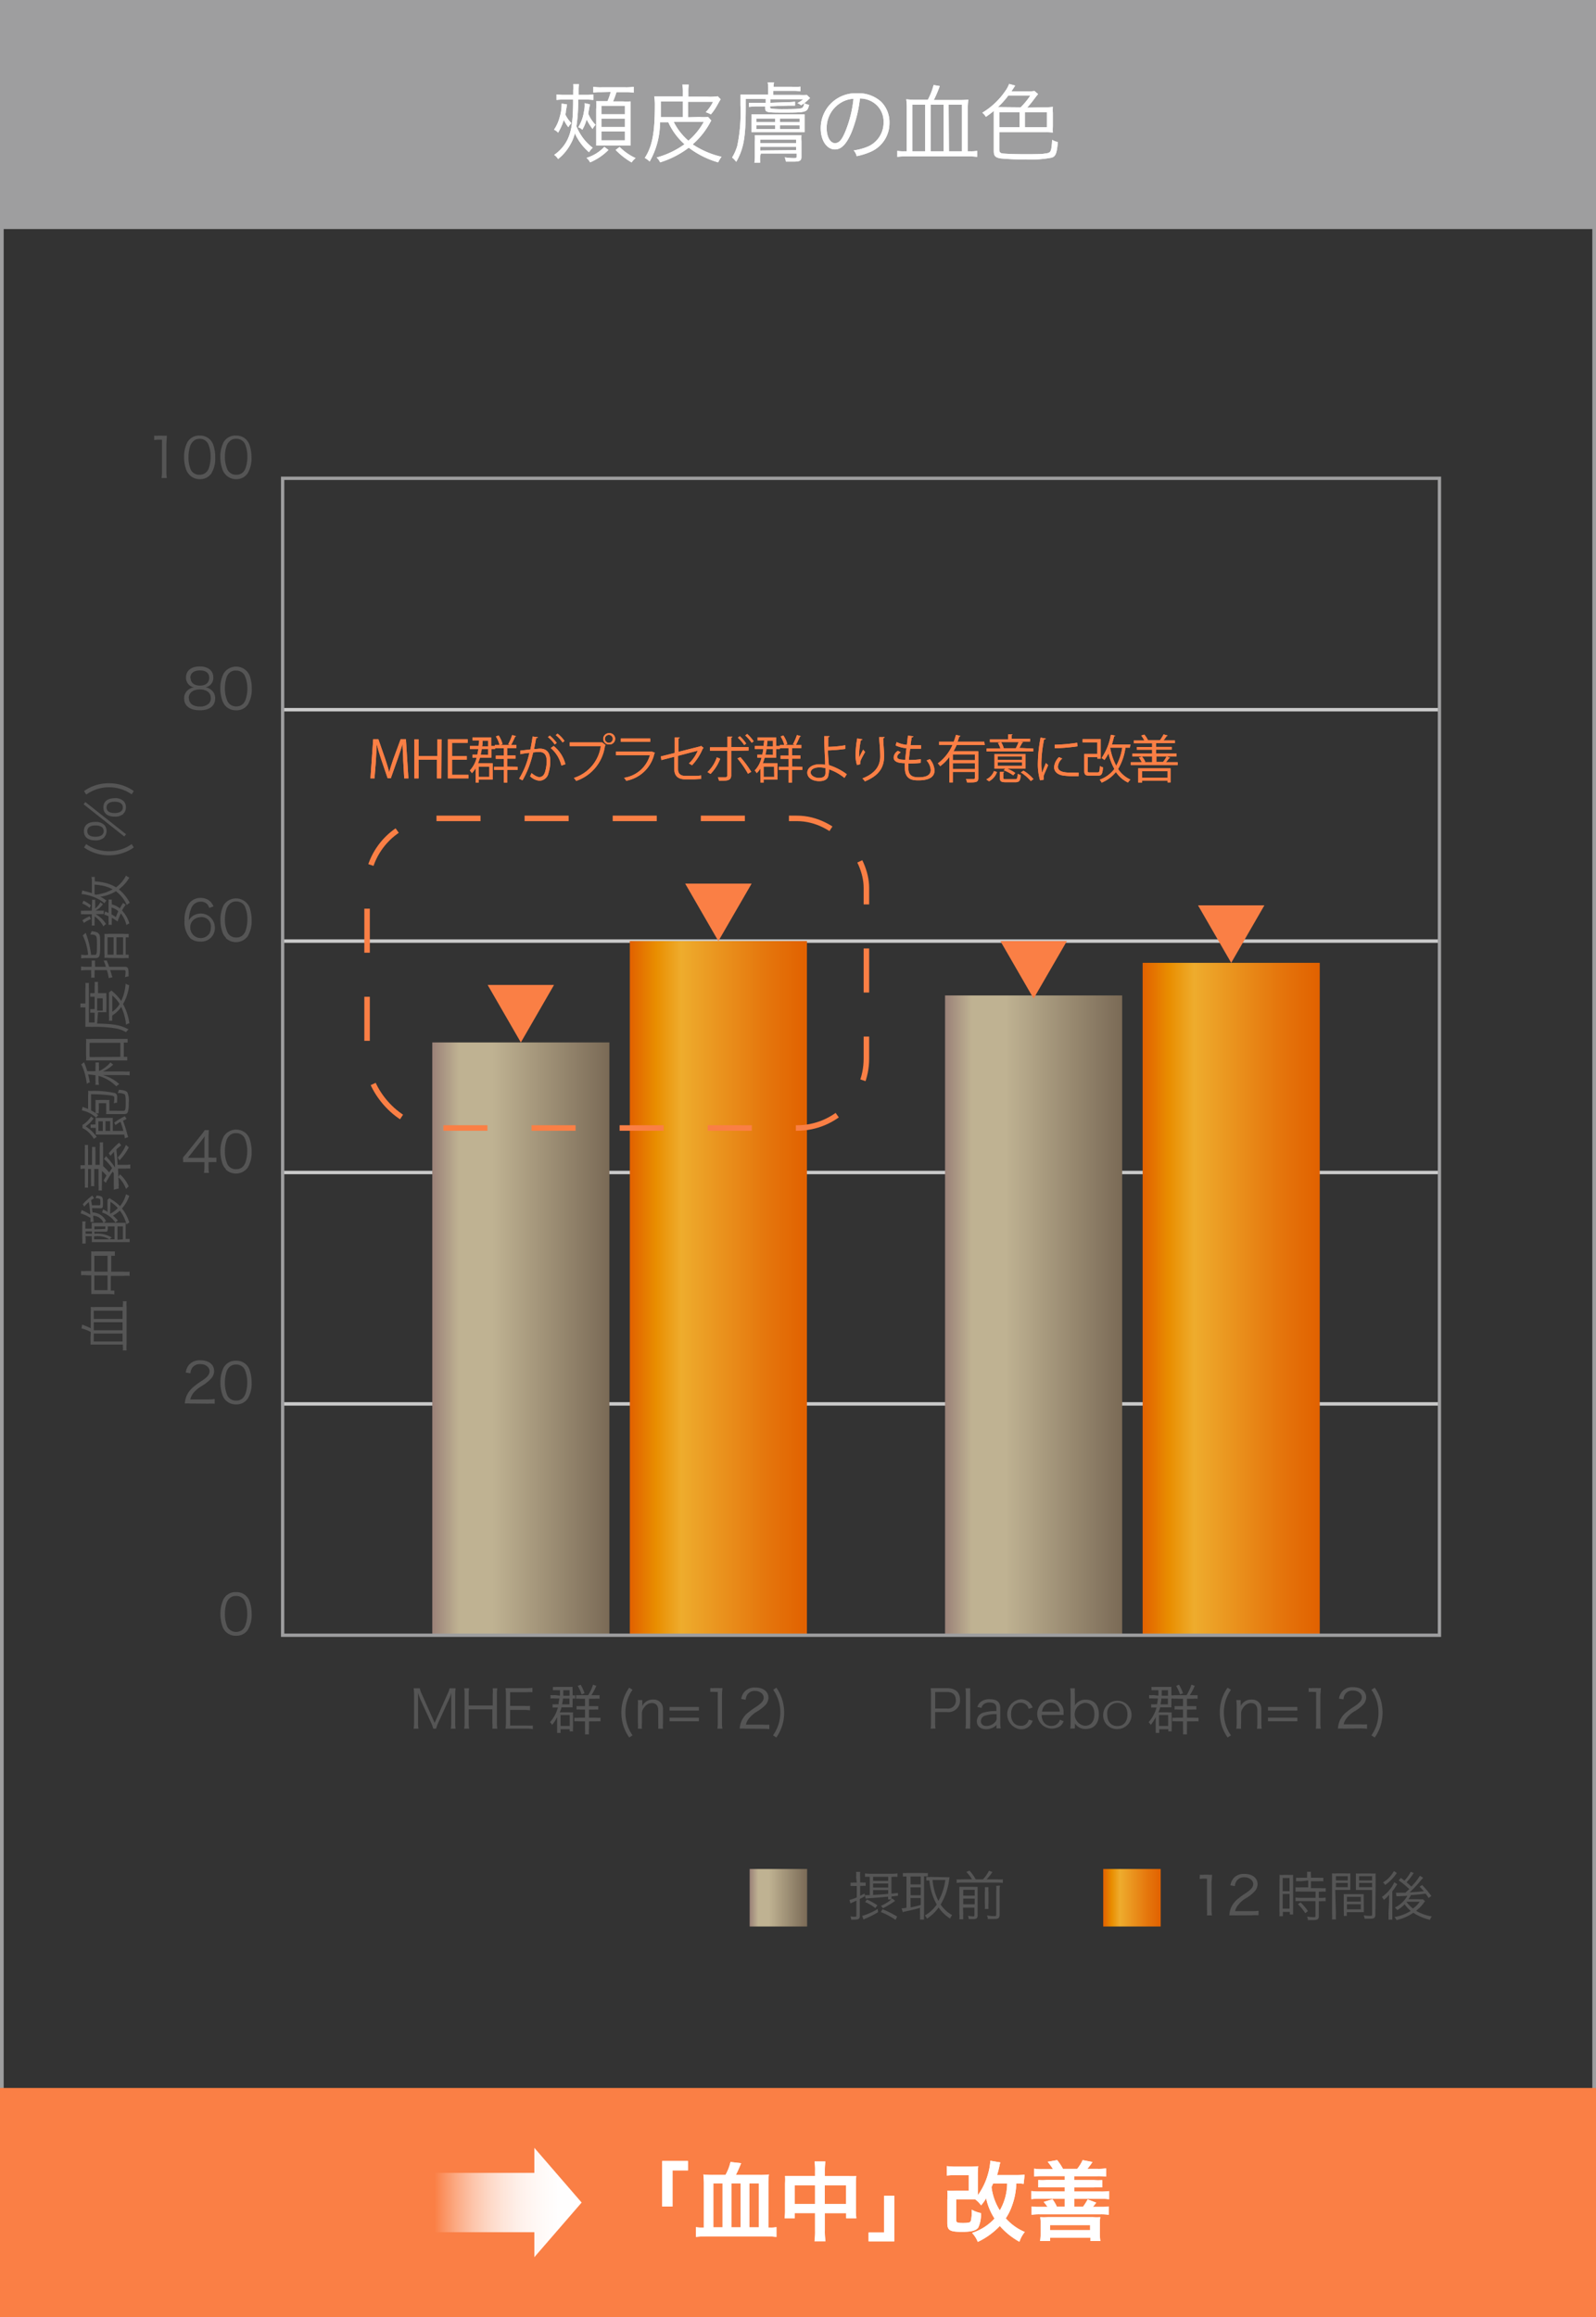
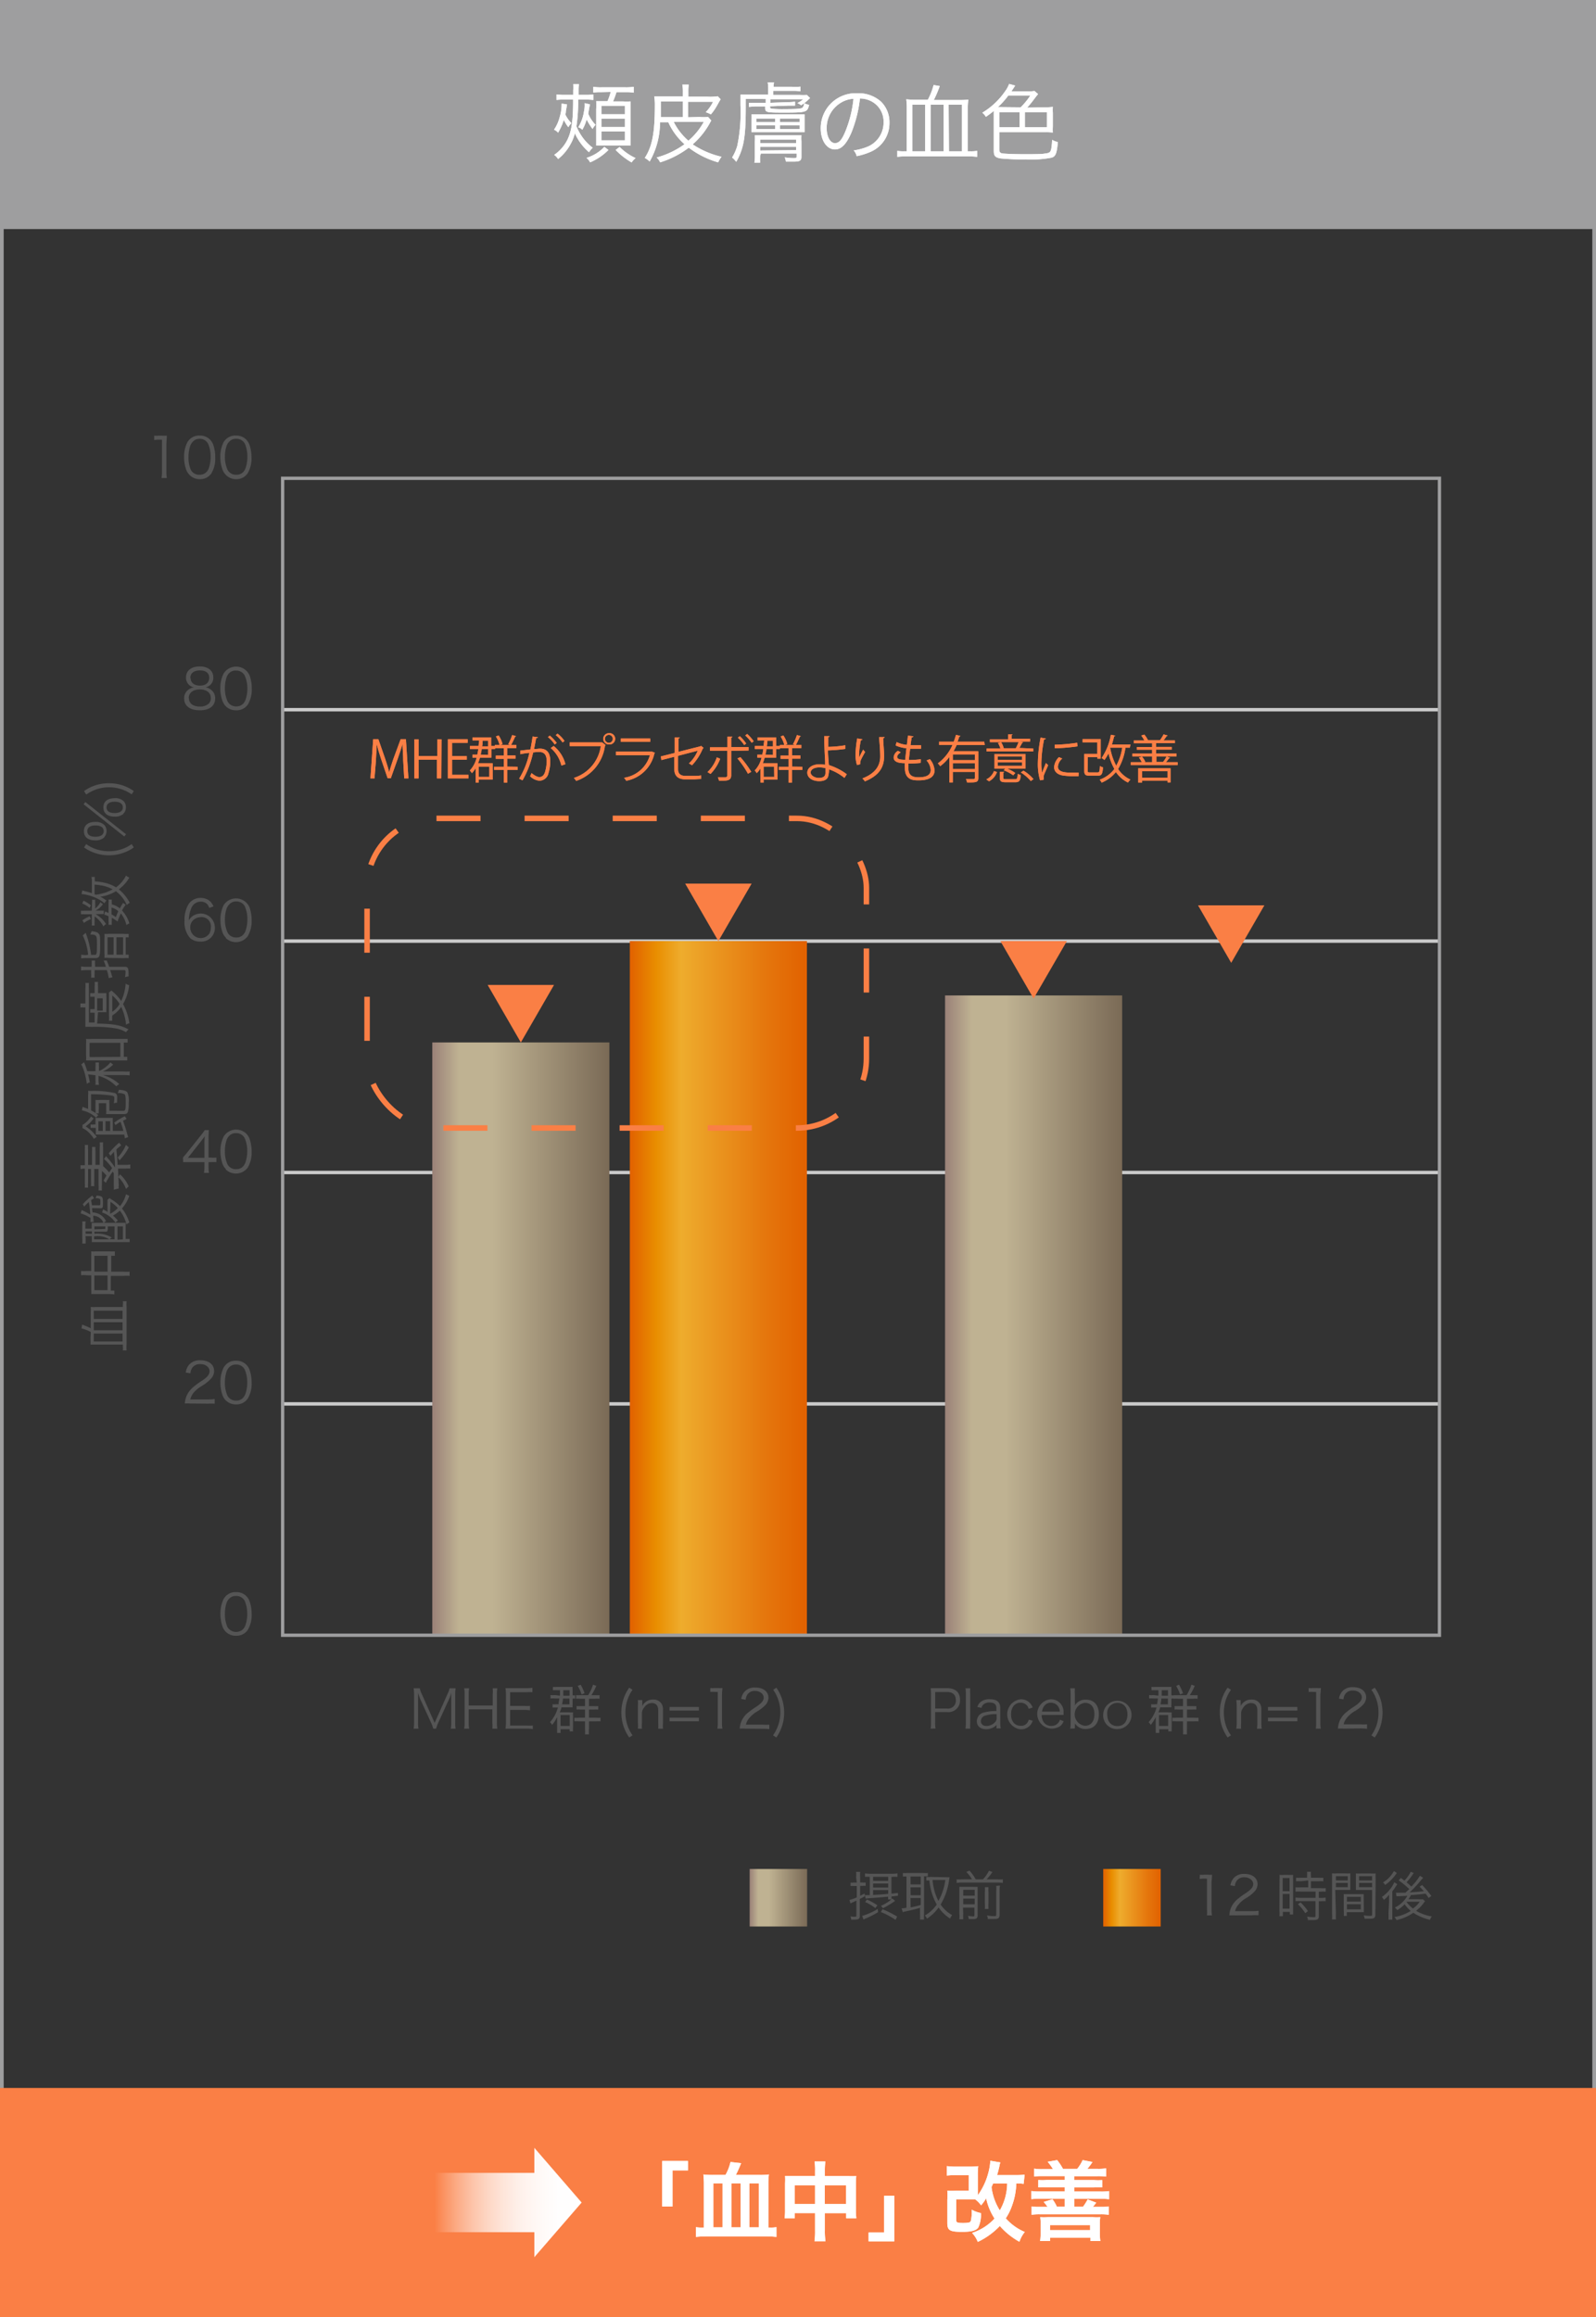
<svg xmlns="http://www.w3.org/2000/svg" xmlns:xlink="http://www.w3.org/1999/xlink" viewBox="0 0 217.35 315.51">
  <rect x="0" y="0" width="217.35" height="315.51" fill="#333333" stroke="none" />
  <defs>
    <style>.cls-1,.cls-16,.cls-17,.cls-2,.cls-6{fill:none;}.cls-1,.cls-16,.cls-17,.cls-2,.cls-3,.cls-4,.cls-6{stroke-miterlimit:10;}.cls-1,.cls-2,.cls-3,.cls-4{stroke-width:0.5px;}.cls-1{stroke:url(#新規グラデーションスウォッチ_37);}.cls-2{stroke:url(#新規グラデーションスウォッチ_37-2);}.cls-3{fill:url(#新規グラデーションスウォッチ_37-3);stroke:url(#新規グラデーションスウォッチ_37-4);}.cls-13,.cls-4{fill:#fa7f45;}.cls-17,.cls-4{stroke:#fa7f45;}.cls-5{fill:#555;}.cls-6{stroke:#cacaca;stroke-width:0.47px;}.cls-7{fill:#fff;}.cls-8{fill:url(#名称未設定グラデーション_137);}.cls-9{fill:url(#新規グラデーションスウォッチ_3);}.cls-10{fill:url(#新規グラデーションスウォッチ_5);}.cls-11{fill:url(#新規グラデーションスウォッチ_3-2);}.cls-12{fill:url(#新規グラデーションスウォッチ_5-2);}.cls-14{fill:url(#新規グラデーションスウォッチ_3-3);}.cls-15{fill:url(#新規グラデーションスウォッチ_5-3);}.cls-16{stroke-width:0.45px;stroke:url(#新規グラデーションスウォッチ_37-5);}.cls-17{stroke-width:0.75px;stroke-dasharray:6 6;}</style>
    <linearGradient id="新規グラデーションスウォッチ_37" x1="216.85" y1="157.76" x2="217.35" y2="157.76" gradientUnits="userSpaceOnUse">
      <stop offset="0" stop-color="#9e9e9f" />
      <stop offset="1" stop-color="#9e9e9f" />
    </linearGradient>
    <linearGradient id="新規グラデーションスウォッチ_37-2" x1="0" y1="157.76" x2="0.5" y2="157.76" xlink:href="#新規グラデーションスウォッチ_37" />
    <linearGradient id="新規グラデーションスウォッチ_37-3" x1="0.25" y1="15.59" x2="217.1" y2="15.59" xlink:href="#新規グラデーションスウォッチ_37" />
    <linearGradient id="新規グラデーションスウォッチ_37-4" x1="0" y1="15.59" x2="217.35" y2="15.59" xlink:href="#新規グラデーションスウォッチ_37" />
    <linearGradient id="名称未設定グラデーション_137" x1="-87.85" y1="679.16" x2="-87.85" y2="699.2" gradientTransform="translate(-619.99 212.07) rotate(-90)" gradientUnits="userSpaceOnUse">
      <stop offset="0" stop-color="#fff" stop-opacity="0" />
      <stop offset="0.07" stop-color="#fff" stop-opacity="0.17" />
      <stop offset="0.16" stop-color="#fff" stop-opacity="0.36" />
      <stop offset="0.26" stop-color="#fff" stop-opacity="0.54" />
      <stop offset="0.36" stop-color="#fff" stop-opacity="0.68" />
      <stop offset="0.47" stop-color="#fff" stop-opacity="0.8" />
      <stop offset="0.58" stop-color="#fff" stop-opacity="0.89" />
      <stop offset="0.7" stop-color="#fff" stop-opacity="0.95" />
      <stop offset="0.83" stop-color="#fff" stop-opacity="0.99" />
      <stop offset="1" stop-color="#fff" />
    </linearGradient>
    <linearGradient id="新規グラデーションスウォッチ_3" x1="58.87" y1="182.31" x2="82.99" y2="182.31" gradientUnits="userSpaceOnUse">
      <stop offset="0" stop-color="#9a8178" />
      <stop offset="0.15" stop-color="#bfb292" />
      <stop offset="0.34" stop-color="#bfb292" />
      <stop offset="1" stop-color="#7a6a56" />
    </linearGradient>
    <linearGradient id="新規グラデーションスウォッチ_5" x1="85.77" y1="175.41" x2="109.9" y2="175.41" gradientUnits="userSpaceOnUse">
      <stop offset="0" stop-color="#e16100" />
      <stop offset="0.15" stop-color="#e98e00" />
      <stop offset="0.29" stop-color="#eeac2d" />
      <stop offset="0.76" stop-color="#e5770d" />
      <stop offset="1" stop-color="#e16100" />
    </linearGradient>
    <linearGradient id="新規グラデーションスウォッチ_3-2" x1="128.7" y1="179.11" x2="152.83" y2="179.11" xlink:href="#新規グラデーションスウォッチ_3" />
    <linearGradient id="新規グラデーションスウォッチ_5-2" x1="155.61" y1="176.89" x2="179.73" y2="176.89" xlink:href="#新規グラデーションスウォッチ_5" />
    <linearGradient id="新規グラデーションスウォッチ_3-3" x1="102.09" y1="258.42" x2="109.92" y2="258.42" xlink:href="#新規グラデーションスウォッチ_3" />
    <linearGradient id="新規グラデーションスウォッチ_5-3" x1="150.24" y1="258.42" x2="158.08" y2="258.42" xlink:href="#新規グラデーションスウォッチ_5" />
    <linearGradient id="新規グラデーションスウォッチ_37-5" x1="38.27" y1="143.91" x2="196.26" y2="143.91" xlink:href="#新規グラデーションスウォッチ_37" />
  </defs>
  <title>アセット 9</title>
  <g id="レイヤー_2" data-name="レイヤー 2">
    <g id="文字">
      <line class="cls-1" x1="217.1" y1="30.94" x2="217.1" y2="284.57" />
      <line class="cls-2" x1="0.25" y1="30.94" x2="0.25" y2="284.57" />
      <rect class="cls-3" x="0.25" y="0.25" width="216.85" height="30.69" />
      <rect class="cls-4" x="0.25" y="284.57" width="216.85" height="30.69" />
      <path class="cls-5" d="M30.76,222.21a1.92,1.92,0,0,1-.45-.69,5.22,5.22,0,0,1-.29-1.75,4.46,4.46,0,0,1,.44-2.05,1.84,1.84,0,0,1,1.69-.92,1.87,1.87,0,0,1,1.38.53,1.9,1.9,0,0,1,.45.7,5.12,5.12,0,0,1,.29,1.74,3.93,3.93,0,0,1-.53,2.18,1.84,1.84,0,0,1-1.6.79A1.9,1.9,0,0,1,30.76,222.21Zm.44-4.51a1.47,1.47,0,0,0-.34.55,4.62,4.62,0,0,0-.23,1.52,4.28,4.28,0,0,0,.35,1.8,1.39,1.39,0,0,0,2.1.3,1.54,1.54,0,0,0,.35-.59,4.61,4.61,0,0,0,.24-1.52,4.39,4.39,0,0,0-.34-1.76,1.28,1.28,0,0,0-1.19-.68A1.21,1.21,0,0,0,31.2,217.7Z" />
      <path class="cls-5" d="M26,191.12a5.38,5.38,0,0,0-.83,0,3.32,3.32,0,0,1,.22-1,3.37,3.37,0,0,1,1-1.3,10.12,10.12,0,0,1,1.15-.83c.75-.51,1-.84,1-1.3s-.48-.94-1.25-.94a1.27,1.27,0,0,0-1.1.49,1.54,1.54,0,0,0-.26.76l-.63-.1a2,2,0,0,1,.47-1.09,1.94,1.94,0,0,1,1.52-.58c1.14,0,1.87.57,1.87,1.46a1.53,1.53,0,0,1-.45,1.07,5.76,5.76,0,0,1-1.28,1,4.22,4.22,0,0,0-1.09.92,2.17,2.17,0,0,0-.42.88h2.4a6.17,6.17,0,0,0,.92-.06v.64a8.41,8.41,0,0,0-.93,0Z" />
      <path class="cls-5" d="M30.76,190.7a1.92,1.92,0,0,1-.45-.69,5.21,5.21,0,0,1-.29-1.74,4.43,4.43,0,0,1,.44-2.05,1.83,1.83,0,0,1,1.69-.93,1.87,1.87,0,0,1,1.38.53,1.9,1.9,0,0,1,.45.7,5.14,5.14,0,0,1,.29,1.75,3.92,3.92,0,0,1-.53,2.17,1.84,1.84,0,0,1-1.6.8A1.91,1.91,0,0,1,30.76,190.7Zm.44-4.51a1.56,1.56,0,0,0-.34.55,4.68,4.68,0,0,0-.23,1.53,4.19,4.19,0,0,0,.35,1.79,1.29,1.29,0,0,0,1.17.66,1.24,1.24,0,0,0,.93-.36,1.54,1.54,0,0,0,.35-.59,4.57,4.57,0,0,0,.24-1.52,4.43,4.43,0,0,0-.34-1.76,1.28,1.28,0,0,0-1.19-.68A1.24,1.24,0,0,0,31.2,186.19Z" />
      <path class="cls-5" d="M24.92,157.62l.49-.58,1.91-2.39a8.52,8.52,0,0,0,.56-.76h.57a11.55,11.55,0,0,0-.05,1.27v2.47h.29a4.72,4.72,0,0,0,.78,0v.62a6.3,6.3,0,0,0-.79,0H28.4v.65a4.79,4.79,0,0,0,.06.81h-.68a4.79,4.79,0,0,0,.06-.81v-.65h-2c-.43,0-.65,0-.9,0Zm2.92-1.9a8.5,8.5,0,0,1,.05-1c-.16.23-.35.47-.57.75l-1.73,2.19h2.25Z" />
      <path class="cls-5" d="M30.76,159.19a1.92,1.92,0,0,1-.45-.69,5.21,5.21,0,0,1-.29-1.74,4.43,4.43,0,0,1,.44-2,2,2,0,0,1,3.07-.4,2,2,0,0,1,.45.7,5.14,5.14,0,0,1,.29,1.75,4,4,0,0,1-.53,2.18,2,2,0,0,1-3,.25Zm.44-4.51a1.65,1.65,0,0,0-.34.55,4.68,4.68,0,0,0-.23,1.53,4.19,4.19,0,0,0,.35,1.79,1.29,1.29,0,0,0,1.17.66,1.24,1.24,0,0,0,.93-.36,1.54,1.54,0,0,0,.35-.59,4.57,4.57,0,0,0,.24-1.52,4.34,4.34,0,0,0-.34-1.75,1.27,1.27,0,0,0-1.19-.69A1.24,1.24,0,0,0,31.2,154.68Z" />
      <path class="cls-5" d="M28.5,123.63a1.61,1.61,0,0,0-.26-.48,1.15,1.15,0,0,0-.9-.37,1.36,1.36,0,0,0-1.3.93,4.1,4.1,0,0,0-.32,1.62,1.44,1.44,0,0,1,.38-.48,1.92,1.92,0,0,1,3.16,1.42,1.84,1.84,0,0,1-2,1.94,2,2,0,0,1-1.37-.47,3.24,3.24,0,0,1-.76-2.37,4.05,4.05,0,0,1,.57-2.28,1.91,1.91,0,0,1,1.59-.82,2,2,0,0,1,1.15.32,1.88,1.88,0,0,1,.63.84Zm-1.21,1.26a1.53,1.53,0,0,0-1,.43,1.32,1.32,0,0,0-.38,1,1.43,1.43,0,0,0,2.6.81,1.66,1.66,0,0,0,.2-.8A1.26,1.26,0,0,0,27.29,124.89Z" />
      <path class="cls-5" d="M30.76,127.68a1.83,1.83,0,0,1-.45-.69,5.16,5.16,0,0,1-.29-1.74,4.46,4.46,0,0,1,.44-2,2,2,0,0,1,3.52.3,5.14,5.14,0,0,1,.29,1.75,4,4,0,0,1-.53,2.18,2,2,0,0,1-3,.25Zm.44-4.5a1.47,1.47,0,0,0-.34.55,4.62,4.62,0,0,0-.23,1.52A4.19,4.19,0,0,0,31,127a1.29,1.29,0,0,0,1.17.66,1.24,1.24,0,0,0,.93-.36,1.58,1.58,0,0,0,.35-.58,4.68,4.68,0,0,0,.24-1.53,4.34,4.34,0,0,0-.34-1.75,1.27,1.27,0,0,0-1.19-.69A1.21,1.21,0,0,0,31.2,123.18Z" />
      <path class="cls-5" d="M28.73,93.92a1.39,1.39,0,0,1,.57,1.19c0,1-.75,1.61-2.08,1.61s-2.14-.57-2.14-1.61a1.42,1.42,0,0,1,.67-1.26,1.47,1.47,0,0,1,.68-.25,1.32,1.32,0,0,1-1.1-1.36c0-.91.72-1.49,1.86-1.49s1.86.56,1.86,1.49A1.32,1.32,0,0,1,28,93.6,1.43,1.43,0,0,1,28.73,93.92Zm-3,1.15c0,.71.55,1.14,1.48,1.14a1.71,1.71,0,0,0,1.22-.4,1,1,0,0,0,.28-.74c0-.74-.56-1.19-1.49-1.19S25.7,94.34,25.7,95.07Zm.22-2.78c0,.67.49,1.07,1.28,1.07s1.26-.4,1.26-1.07-.49-1-1.27-1S25.92,91.66,25.92,92.29Z" />
      <path class="cls-5" d="M30.76,96.18a2,2,0,0,1-.45-.7A5.16,5.16,0,0,1,30,93.74a4.46,4.46,0,0,1,.44-2A2,2,0,0,1,34,92a5.18,5.18,0,0,1,.29,1.75,4,4,0,0,1-.53,2.18,1.84,1.84,0,0,1-1.6.79A1.9,1.9,0,0,1,30.76,96.18Zm.44-4.51a1.47,1.47,0,0,0-.34.55,4.62,4.62,0,0,0-.23,1.52A4.19,4.19,0,0,0,31,95.53a1.29,1.29,0,0,0,1.17.66,1.28,1.28,0,0,0,.93-.35,1.62,1.62,0,0,0,.35-.59,4.66,4.66,0,0,0,.24-1.52A4.36,4.36,0,0,0,33.33,92a1.29,1.29,0,0,0-1.19-.69A1.21,1.21,0,0,0,31.2,91.67Z" />
      <path class="cls-5" d="M21,59.32a3.57,3.57,0,0,0,.62,0h.48a4.3,4.3,0,0,0,.62,0c0,.46-.06.85-.06,1.26v3.66a4.41,4.41,0,0,0,.06.85H22a5.21,5.21,0,0,0,.06-.85V59.87h-.41a4.51,4.51,0,0,0-.65.05Z" />
      <path class="cls-5" d="M25.81,64.67a2,2,0,0,1-.45-.7,5.12,5.12,0,0,1-.29-1.74,4.33,4.33,0,0,1,.44-2,1.84,1.84,0,0,1,1.69-.92,1.89,1.89,0,0,1,1.38.53,2,2,0,0,1,.45.69,5.18,5.18,0,0,1,.28,1.75,3.94,3.94,0,0,1-.52,2.18,1.85,1.85,0,0,1-1.6.79A1.89,1.89,0,0,1,25.81,64.67Zm.44-4.51a1.47,1.47,0,0,0-.34.55,4.61,4.61,0,0,0-.24,1.52A4.11,4.11,0,0,0,26,64a1.28,1.28,0,0,0,1.17.65,1.25,1.25,0,0,0,.92-.35,1.45,1.45,0,0,0,.36-.59,4.62,4.62,0,0,0,.23-1.52,4.23,4.23,0,0,0-.34-1.76,1.27,1.27,0,0,0-1.18-.68A1.21,1.21,0,0,0,26.25,60.16Z" />
      <path class="cls-5" d="M30.76,64.67a2,2,0,0,1-.45-.7A5.12,5.12,0,0,1,30,62.23a4.46,4.46,0,0,1,.44-2,1.84,1.84,0,0,1,1.69-.92,1.87,1.87,0,0,1,1.38.53,2,2,0,0,1,.45.69,5.18,5.18,0,0,1,.29,1.75,3.93,3.93,0,0,1-.53,2.18,1.84,1.84,0,0,1-1.6.79A1.9,1.9,0,0,1,30.76,64.67Zm.44-4.51a1.47,1.47,0,0,0-.34.55,4.62,4.62,0,0,0-.23,1.52A4.28,4.28,0,0,0,31,64a1.3,1.3,0,0,0,1.17.65,1.28,1.28,0,0,0,.93-.35,1.54,1.54,0,0,0,.35-.59,4.61,4.61,0,0,0,.24-1.52,4.39,4.39,0,0,0-.34-1.76,1.28,1.28,0,0,0-1.19-.68A1.21,1.21,0,0,0,31.2,60.16Z" />
      <line class="cls-6" x1="38.49" y1="128.15" x2="196.04" y2="128.15" />
      <line class="cls-6" x1="38.49" y1="159.66" x2="196.04" y2="159.66" />
      <line class="cls-6" x1="38.49" y1="96.64" x2="196.04" y2="96.64" />
      <line class="cls-6" x1="38.49" y1="191.17" x2="196.04" y2="191.17" />
      <path class="cls-7" d="M78.73,13.68a21.38,21.38,0,0,1-.23,3.52,7.35,7.35,0,0,0,.64,1.22,6.64,6.64,0,0,0,1.58,1.7,2.4,2.4,0,0,0-.5.61,7.2,7.2,0,0,1-1.57-1.88,4.62,4.62,0,0,1-.36-.71,5.83,5.83,0,0,1-.61,1.52,6.54,6.54,0,0,1-1.68,2,1.7,1.7,0,0,0-.53-.57,5.46,5.46,0,0,0,1.67-1.81c.67-1.19.91-2.7.91-5.53v-.19H76.79a7,7,0,0,0-1,.05v-.75a7.56,7.56,0,0,0,1,.06h1.27v-.61a5,5,0,0,0,0-.85h.79a4.71,4.71,0,0,0-.06.83v.63H79.8a6.4,6.4,0,0,0,1-.06v.75a9.15,9.15,0,0,0-1-.05H78.73Zm-1.52.53c0,.12,0,.12-.15.92,0,.17,0,.26-.08.44a4.2,4.2,0,0,0,.84,1.2,2.18,2.18,0,0,0-.42.55,5.29,5.29,0,0,1-.62-1A7.62,7.62,0,0,1,76,18.07a1.45,1.45,0,0,0-.55-.41,5.47,5.47,0,0,0,.78-1.75,5.59,5.59,0,0,0,.25-1.61,1.49,1.49,0,0,0,0-.19Zm3.13,0c0,.08,0,.08-.08.39-.08.5-.1.55-.15.88a4.62,4.62,0,0,0,1,1.52,2.05,2.05,0,0,0-.41.56,7.71,7.71,0,0,1-.81-1.3,5.68,5.68,0,0,1-.59,1.41,1.25,1.25,0,0,0-.55-.34,5.7,5.7,0,0,0,.78-2.16,3.56,3.56,0,0,0,.09-1v-.12Zm2.52,6.21a7.73,7.73,0,0,1-2.5,1.69,1.86,1.86,0,0,0-.49-.61A5.65,5.65,0,0,0,82.3,20ZM81.8,12.55a5.85,5.85,0,0,0-1,.06v-.79a5.93,5.93,0,0,0,1.15.07h3.2a6.48,6.48,0,0,0,1.15-.07v.8a6.18,6.18,0,0,0-1.15-.07h-1.2a10.59,10.59,0,0,1-.46,1.26h1.31a8.69,8.69,0,0,0,1.06,0c0,.28,0,.64,0,1.07v3.81c0,.44,0,.76,0,1.13-.36,0-.62,0-1,0H82.19c-.37,0-.69,0-1,0,0-.37,0-.61,0-1.06V14.87a8.12,8.12,0,0,0,0-1.09c.33,0,.55,0,1,0h.54a8.62,8.62,0,0,0,.44-1.26Zm.11,3H85.1V14.42H81.91Zm0,1.74H85.1V16.17H81.91Zm0,1.82H85.1V17.9H81.91Zm2.47.9a7.61,7.61,0,0,0,2.18,1.52,2.2,2.2,0,0,0-.54.59,9.89,9.89,0,0,1-2.18-1.7Z" />
      <path class="cls-7" d="M95.26,15.93a7.67,7.67,0,0,0,1.17,0l.44.49a.91.91,0,0,0-.15.24,10.55,10.55,0,0,1-2.39,3,12,12,0,0,0,3.93,1.69,4,4,0,0,0-.46.76,12.2,12.2,0,0,1-4-2,12.66,12.66,0,0,1-3.9,2,2,2,0,0,0-.48-.66,11.79,11.79,0,0,0,3.8-1.81,8.91,8.91,0,0,1-2.21-3H89.88A10.7,10.7,0,0,1,88.47,22a2.41,2.41,0,0,0-.66-.49c1-1.55,1.37-3.37,1.37-7.13a7.54,7.54,0,0,0-.08-1.26c.33,0,.68,0,1.29,0H93v-.59a4.73,4.73,0,0,0-.08-1h.87a7.38,7.38,0,0,0-.05,1.06v.58h2.65a7.37,7.37,0,0,0,1.36-.06l.39.41c-.11.17-.11.17-.42.72a7.46,7.46,0,0,1-.91,1.34,3.17,3.17,0,0,0-.7-.3,5.75,5.75,0,0,0,1-1.42h-3.4v2.11ZM93,13.82h-3v1c0,.4,0,.65,0,1.13H93ZM91.75,16.6a8.19,8.19,0,0,0,2,2.56,9.07,9.07,0,0,0,2.09-2.56Z" />
      <path class="cls-7" d="M101.56,13.47v1c0,4.21-.26,5.72-1.29,7.56a.69.69,0,0,0-.11-.12,2.86,2.86,0,0,0-.46-.46,6.46,6.46,0,0,0,.71-1.61,22.44,22.44,0,0,0,.43-5.5c0-.69,0-1.09,0-1.46.42,0,.85,0,1.37,0h2.41v-.79a4.79,4.79,0,0,0-.07-.87h.86a3.3,3.3,0,0,0-.07.6h2.52A6.26,6.26,0,0,0,109,11.8v.63a6.8,6.8,0,0,0-1.13-.06H105.3v.56h3.58a7.83,7.83,0,0,0,1,0l.44.43a3.79,3.79,0,0,0-.29.26,5.15,5.15,0,0,1-.93.71,2.54,2.54,0,0,0-.51-.3,3.35,3.35,0,0,0,.8-.52H104.9V14l2.47-.09a5.39,5.39,0,0,0,.9-.07l0,.54h-.93l-2.47.09v.11c0,.15.07.21.29.23a16.61,16.61,0,0,0,1.74.05c1.65,0,2.22-.05,2.39-.2a1,1,0,0,0,.23-.62,1.62,1.62,0,0,0,.67.23c-.25,1-.33,1.06-3.29,1.06-2.47,0-2.69,0-2.69-.61v-.23l-1.28,0a9.17,9.17,0,0,0-.93.07V14a3.09,3.09,0,0,0,.56,0H103l1.29,0v-.52ZM103.35,18c-.37,0-.73,0-1,0,0-.27,0-.52,0-.85v-.78a7.22,7.22,0,0,0,0-.8c.28,0,.57,0,1.11,0h5c.54,0,.83,0,1.11,0,0,.27,0,.45,0,.8v.79c0,.33,0,.59,0,.84-.34,0-.65,0-1,0Zm.17,3.27a7,7,0,0,0,0,.89h-.78a5.45,5.45,0,0,0,.06-.9v-2a6.78,6.78,0,0,0,0-.84c.23,0,.42,0,.76,0h4.71c.4,0,.6,0,.87,0a4.79,4.79,0,0,0,0,.82v2.12c0,.52-.21.65-1.11.65-.33,0-.59,0-1,0a2.7,2.7,0,0,0-.16-.58,9.22,9.22,0,0,0,1.17.1c.38,0,.45,0,.45-.22V20.9h-4.88ZM103,16.63h2.57v-.49H103Zm0,.93h2.57v-.5H103Zm5.42,1.94V19h-4.88v.5Zm0,.95V20h-4.88v.5Zm-2.21-3.82h2.7v-.49h-2.7Zm0,.93h2.7v-.5h-2.7Z" />
      <path class="cls-7" d="M115.93,18.1c-.68,1.55-1.37,2.25-2.22,2.25-1.11,0-1.94-1.22-1.94-2.86a4.76,4.76,0,0,1,5-4.79A4.56,4.56,0,0,1,120,13.86a3.94,3.94,0,0,1,1.13,2.86,4.25,4.25,0,0,1-2.68,4,8.86,8.86,0,0,1-1.78.54,1.88,1.88,0,0,0-.41-.78,7.47,7.47,0,0,0,2-.55,3.56,3.56,0,0,0,2.07-3.29,3.1,3.1,0,0,0-1.86-2.94,3.32,3.32,0,0,0-1.36-.29A17.59,17.59,0,0,1,115.93,18.1ZM114.49,14a4,4,0,0,0-1.91,3.49c0,1.13.49,2,1.12,2s1-.55,1.47-1.7a16,16,0,0,0,1.06-4.34A3.69,3.69,0,0,0,114.49,14Z" />
      <path class="cls-7" d="M126.36,13.58a9.05,9.05,0,0,0,.78-2l.84.14a16.68,16.68,0,0,1-.81,1.9h3.44a9.41,9.41,0,0,0,1.26-.06,9.81,9.81,0,0,0-.07,1.32V20.6h.34a4.63,4.63,0,0,0,.93-.06v.82a9.77,9.77,0,0,0-1.36-.07h-8.12a9.52,9.52,0,0,0-1.39.07v-.82a4.69,4.69,0,0,0,.92.06h.37V14.79a9.71,9.71,0,0,0-.07-1.27,11,11,0,0,0,1.34.06Zm-2.11.67V20.6H126V14.25Zm2.49,0V20.6h1.76V14.25Zm2.49,6.35H131V14.25h-1.81Z" />
      <path class="cls-7" d="M142.43,14.61a6.3,6.3,0,0,0,.95-.06,6.56,6.56,0,0,0,0,.82v1.86a7,7,0,0,0,0,.82,7.76,7.76,0,0,0-.95-.05h-6.34v2.38c0,.37.13.49.59.53s1.46.09,2.89.09c1.05,0,2.32,0,2.72-.09.61-.07.75-.16.86-.58a7.67,7.67,0,0,0,.13-1.29,2.49,2.49,0,0,0,.78.3c-.13,1.55-.3,2-.9,2.14a14.4,14.4,0,0,1-3.44.22,29.11,29.11,0,0,1-3.46-.13c-.72-.12-.92-.34-.92-1V15.1a12.39,12.39,0,0,1-1.08.81,1.85,1.85,0,0,0-.49-.56,10,10,0,0,0,3.11-2.92,4.12,4.12,0,0,0,.55-1l.83.23a2.73,2.73,0,0,0-.18.26c-.1.16-.11.18-.35.52h2.15a5.42,5.42,0,0,0,1-.05l.49.42c-.07.08-.15.17-.49.62a14.74,14.74,0,0,1-1,1.23Zm-3.43,0A9.79,9.79,0,0,0,140.32,13h-3a10.59,10.59,0,0,1-1.42,1.58Zm-.15.66h-2.76v2.06h2.76Zm.72,2.06h3V15.27h-3Z" />
      <path class="cls-7" d="M78.73,13.68a21.38,21.38,0,0,1-.23,3.52,7.35,7.35,0,0,0,.64,1.22,6.64,6.64,0,0,0,1.58,1.7,2.4,2.4,0,0,0-.5.61,7.2,7.2,0,0,1-1.57-1.88,4.62,4.62,0,0,1-.36-.71,5.83,5.83,0,0,1-.61,1.52,6.54,6.54,0,0,1-1.68,2,1.7,1.7,0,0,0-.53-.57,5.46,5.46,0,0,0,1.67-1.81c.67-1.19.91-2.7.91-5.53v-.19H76.79a7,7,0,0,0-1,.05v-.75a7.56,7.56,0,0,0,1,.06h1.27v-.61a5,5,0,0,0,0-.85h.79a4.71,4.71,0,0,0-.06.83v.63H79.8a6.4,6.4,0,0,0,1-.06v.75a9.15,9.15,0,0,0-1-.05H78.73Zm-1.52.53c0,.12,0,.12-.15.92,0,.17,0,.26-.08.44a4.2,4.2,0,0,0,.84,1.2,2.18,2.18,0,0,0-.42.55,5.29,5.29,0,0,1-.62-1A7.62,7.62,0,0,1,76,18.07a1.45,1.45,0,0,0-.55-.41,5.47,5.47,0,0,0,.78-1.75,5.59,5.59,0,0,0,.25-1.61,1.49,1.49,0,0,0,0-.19Zm3.13,0c0,.08,0,.08-.08.39-.08.5-.1.55-.15.88a4.62,4.62,0,0,0,1,1.52,2.05,2.05,0,0,0-.41.56,7.71,7.71,0,0,1-.81-1.3,5.68,5.68,0,0,1-.59,1.41,1.25,1.25,0,0,0-.55-.34,5.7,5.7,0,0,0,.78-2.16,3.56,3.56,0,0,0,.09-1v-.12Zm2.52,6.21a7.73,7.73,0,0,1-2.5,1.69,1.86,1.86,0,0,0-.49-.61A5.65,5.65,0,0,0,82.3,20ZM81.8,12.55a5.85,5.85,0,0,0-1,.06v-.79a5.93,5.93,0,0,0,1.15.07h3.2a6.48,6.48,0,0,0,1.15-.07v.8a6.18,6.18,0,0,0-1.15-.07h-1.2a10.59,10.59,0,0,1-.46,1.26h1.31a8.69,8.69,0,0,0,1.06,0c0,.28,0,.64,0,1.07v3.81c0,.44,0,.76,0,1.13-.36,0-.62,0-1,0H82.19c-.37,0-.69,0-1,0,0-.37,0-.61,0-1.06V14.87a8.12,8.12,0,0,0,0-1.09c.33,0,.55,0,1,0h.54a8.62,8.62,0,0,0,.44-1.26Zm.11,3H85.1V14.42H81.91Zm0,1.74H85.1V16.17H81.91Zm0,1.82H85.1V17.9H81.91Zm2.47.9a7.61,7.61,0,0,0,2.18,1.52,2.2,2.2,0,0,0-.54.59,9.89,9.89,0,0,1-2.18-1.7Z" />
      <path class="cls-7" d="M95.26,15.93a7.67,7.67,0,0,0,1.17,0l.44.49a.91.91,0,0,0-.15.24,10.55,10.55,0,0,1-2.39,3,12,12,0,0,0,3.93,1.69,4,4,0,0,0-.46.76,12.2,12.2,0,0,1-4-2,12.66,12.66,0,0,1-3.9,2,2,2,0,0,0-.48-.66,11.79,11.79,0,0,0,3.8-1.81,8.91,8.91,0,0,1-2.21-3H89.88A10.7,10.7,0,0,1,88.47,22a2.41,2.41,0,0,0-.66-.49c1-1.55,1.37-3.37,1.37-7.13a7.54,7.54,0,0,0-.08-1.26c.33,0,.68,0,1.29,0H93v-.59a4.73,4.73,0,0,0-.08-1h.87a7.38,7.38,0,0,0-.05,1.06v.58h2.65a7.37,7.37,0,0,0,1.36-.06l.39.41c-.11.17-.11.17-.42.72a7.46,7.46,0,0,1-.91,1.34,3.17,3.17,0,0,0-.7-.3,5.75,5.75,0,0,0,1-1.42h-3.4v2.11ZM93,13.82h-3v1c0,.4,0,.65,0,1.13H93ZM91.75,16.6a8.19,8.19,0,0,0,2,2.56,9.07,9.07,0,0,0,2.09-2.56Z" />
      <path class="cls-7" d="M101.56,13.47v1c0,4.21-.26,5.72-1.29,7.56a.69.69,0,0,0-.11-.12,2.86,2.86,0,0,0-.46-.46,6.46,6.46,0,0,0,.71-1.61,22.44,22.44,0,0,0,.43-5.5c0-.69,0-1.09,0-1.46.42,0,.85,0,1.37,0h2.41v-.79a4.79,4.79,0,0,0-.07-.87h.86a3.3,3.3,0,0,0-.07.6h2.52A6.26,6.26,0,0,0,109,11.8v.63a6.8,6.8,0,0,0-1.13-.06H105.3v.56h3.58a7.83,7.83,0,0,0,1,0l.44.43a3.79,3.79,0,0,0-.29.26,5.15,5.15,0,0,1-.93.71,2.54,2.54,0,0,0-.51-.3,3.35,3.35,0,0,0,.8-.52H104.9V14l2.47-.09a5.39,5.39,0,0,0,.9-.07l0,.54h-.93l-2.47.09v.11c0,.15.07.21.29.23a16.61,16.61,0,0,0,1.74.05c1.65,0,2.22-.05,2.39-.2a1,1,0,0,0,.23-.62,1.62,1.62,0,0,0,.67.23c-.25,1-.33,1.06-3.29,1.06-2.47,0-2.69,0-2.69-.61v-.23l-1.28,0a9.17,9.17,0,0,0-.93.07V14a3.09,3.09,0,0,0,.56,0H103l1.29,0v-.52ZM103.35,18c-.37,0-.73,0-1,0,0-.27,0-.52,0-.85v-.78a7.22,7.22,0,0,0,0-.8c.28,0,.57,0,1.11,0h5c.54,0,.83,0,1.11,0,0,.27,0,.45,0,.8v.79c0,.33,0,.59,0,.84-.34,0-.65,0-1,0Zm.17,3.27a7,7,0,0,0,0,.89h-.78a5.45,5.45,0,0,0,.06-.9v-2a6.78,6.78,0,0,0,0-.84c.23,0,.42,0,.76,0h4.71c.4,0,.6,0,.87,0a4.79,4.79,0,0,0,0,.82v2.12c0,.52-.21.65-1.11.65-.33,0-.59,0-1,0a2.7,2.7,0,0,0-.16-.58,9.22,9.22,0,0,0,1.17.1c.38,0,.45,0,.45-.22V20.9h-4.88ZM103,16.63h2.57v-.49H103Zm0,.93h2.57v-.5H103Zm5.42,1.94V19h-4.88v.5Zm0,.95V20h-4.88v.5Zm-2.21-3.82h2.7v-.49h-2.7Zm0,.93h2.7v-.5h-2.7Z" />
      <path class="cls-7" d="M115.93,18.1c-.68,1.55-1.37,2.25-2.22,2.25-1.11,0-1.94-1.22-1.94-2.86a4.76,4.76,0,0,1,5-4.79A4.56,4.56,0,0,1,120,13.86a3.94,3.94,0,0,1,1.13,2.86,4.25,4.25,0,0,1-2.68,4,8.86,8.86,0,0,1-1.78.54,1.88,1.88,0,0,0-.41-.78,7.47,7.47,0,0,0,2-.55,3.56,3.56,0,0,0,2.07-3.29,3.1,3.1,0,0,0-1.86-2.94,3.32,3.32,0,0,0-1.36-.29A17.59,17.59,0,0,1,115.93,18.1ZM114.49,14a4,4,0,0,0-1.91,3.49c0,1.13.49,2,1.12,2s1-.55,1.47-1.7a16,16,0,0,0,1.06-4.34A3.69,3.69,0,0,0,114.49,14Z" />
      <path class="cls-7" d="M126.36,13.58a9.05,9.05,0,0,0,.78-2l.84.14a16.68,16.68,0,0,1-.81,1.9h3.44a9.41,9.41,0,0,0,1.26-.06,9.81,9.81,0,0,0-.07,1.32V20.6h.34a4.63,4.63,0,0,0,.93-.06v.82a9.77,9.77,0,0,0-1.36-.07h-8.12a9.52,9.52,0,0,0-1.39.07v-.82a4.69,4.69,0,0,0,.92.06h.37V14.79a9.71,9.71,0,0,0-.07-1.27,11,11,0,0,0,1.34.06Zm-2.11.67V20.6H126V14.25Zm2.49,0V20.6h1.76V14.25Zm2.49,6.35H131V14.25h-1.81Z" />
      <path class="cls-7" d="M142.43,14.61a6.3,6.3,0,0,0,.95-.06,6.56,6.56,0,0,0,0,.82v1.86a7,7,0,0,0,0,.82,7.76,7.76,0,0,0-.95-.05h-6.34v2.38c0,.37.13.49.59.53s1.46.09,2.89.09c1.05,0,2.32,0,2.72-.09.61-.07.75-.16.86-.58a7.67,7.67,0,0,0,.13-1.29,2.49,2.49,0,0,0,.78.3c-.13,1.55-.3,2-.9,2.14a14.4,14.4,0,0,1-3.44.22,29.11,29.11,0,0,1-3.46-.13c-.72-.12-.92-.34-.92-1V15.1a12.39,12.39,0,0,1-1.08.81,1.85,1.85,0,0,0-.49-.56,10,10,0,0,0,3.11-2.92,4.12,4.12,0,0,0,.55-1l.83.23a2.73,2.73,0,0,0-.18.26c-.1.16-.11.18-.35.52h2.15a5.42,5.42,0,0,0,1-.05l.49.42c-.07.08-.15.17-.49.62a14.74,14.74,0,0,1-1,1.23Zm-3.43,0A9.79,9.79,0,0,0,140.32,13h-3a10.59,10.59,0,0,1-1.42,1.58Zm-.15.66h-2.76v2.06h2.76Zm.72,2.06h3V15.27h-3Z" />
      <path class="cls-5" d="M57.25,231.41a9.06,9.06,0,0,1-.32-.9c0,.31,0,.76,0,.94v3.09a4,4,0,0,0,.06.85h-.66a5,5,0,0,0,.06-.85v-3.78a5.34,5.34,0,0,0-.06-.86h.84a3,3,0,0,0,.24.71l1.78,4,1.78-4a3,3,0,0,0,.25-.71h.83a5.17,5.17,0,0,0-.06.86v3.78a4.8,4.8,0,0,0,.06.85h-.66a4.17,4.17,0,0,0,.06-.85V231.4c0-.2,0-.59,0-.89a4.49,4.49,0,0,1-.31.89l-1.48,3.24a5.06,5.06,0,0,0-.27.75H59a4.44,4.44,0,0,0-.27-.75Z" />
      <path class="cls-5" d="M67.73,229.9a3.79,3.79,0,0,0-.06.79v3.89a3.93,3.93,0,0,0,.06.81h-.68a4.81,4.81,0,0,0,0-.81v-1.82H63.83v1.82a4.54,4.54,0,0,0,.06.81h-.68a3.71,3.71,0,0,0,.06-.81v-3.87a3.82,3.82,0,0,0-.06-.81h.68a4.62,4.62,0,0,0-.06.79v1.55H67.1v-1.53a4.73,4.73,0,0,0,0-.81Z" />
      <path class="cls-5" d="M72.56,235.45a4.17,4.17,0,0,0-.81-.06H69.63c-.34,0-.55,0-.79,0a5.43,5.43,0,0,0,.06-.86V230.7a5.66,5.66,0,0,0-.06-.82l.79,0H71.7a6.51,6.51,0,0,0,.81-.05v.6a6,6,0,0,0-.81,0H69.47v1.86h1.9a6.64,6.64,0,0,0,.81,0v.6a5.71,5.71,0,0,0-.81-.05h-1.9v2.13h2.29a6.22,6.22,0,0,0,.8,0Z" />
      <path class="cls-5" d="M76.26,230.9c0-.13,0-.38,0-.74h-.43a4.22,4.22,0,0,0-.53,0v-.46a2.56,2.56,0,0,0,.55,0h1.6a3.65,3.65,0,0,0,.53,0,2.56,2.56,0,0,0,0,.42v.73a1.1,1.1,0,0,0,.35,0v.45a1.69,1.69,0,0,0-.35,0v.76a2.56,2.56,0,0,0,0,.43H76.47a5,5,0,0,1-.24.68h1.34a2.74,2.74,0,0,0,.47,0,3.35,3.35,0,0,0,0,.52v1.46a3.76,3.76,0,0,0,0,.61h-.46v-.29H76.34v.5h-.47c0-.2,0-.43,0-.6v-.84c0-.18,0-.45,0-.71a5.54,5.54,0,0,1-.68,1.06,1.4,1.4,0,0,0-.29-.37,4.94,4.94,0,0,0,1.08-2h-.23l-.5,0v-.44a2.64,2.64,0,0,0,.48,0h.34c0-.27.07-.5.1-.79h-.6a2.93,2.93,0,0,0-.6,0v-.46a3.22,3.22,0,0,0,.6,0Zm.08,4.13h1.25v-1.49H76.34Zm.32-3.74c0,.34-.06.51-.11.79h1v-.79Zm.91-.39v-.74h-.86c0,.5,0,.5,0,.74Zm2.53-.07a5.91,5.91,0,0,0,.66-1.43l.45.16a7.77,7.77,0,0,1-.67,1.27H81a3.45,3.45,0,0,0,.65,0v.49a3.62,3.62,0,0,0-.63,0h-.81v1h.62a4.23,4.23,0,0,0,.64,0v.47a5,5,0,0,0-.63,0h-.63v1.11h.91a4.33,4.33,0,0,0,.66,0v.5a4.28,4.28,0,0,0-.65,0h-.92v1a4.36,4.36,0,0,0,0,.77h-.54a5.78,5.78,0,0,0,0-.77v-1h-.86a2.88,2.88,0,0,0-.59,0v-.5a3.12,3.12,0,0,0,.6,0h.85v-1.11h-.58a2.88,2.88,0,0,0-.57,0v-.47a4.14,4.14,0,0,0,.57,0h.58v-1h-.62a3.7,3.7,0,0,0-.6,0v-.49a3,3,0,0,0,.6,0Zm-.9-.1a4.6,4.6,0,0,0-.53-1.16l.41-.16a6.9,6.9,0,0,1,.53,1.16Z" />
      <path class="cls-5" d="M85.69,236.59a6.16,6.16,0,0,1-.77-1.51,6.07,6.07,0,0,1-.3-1.88,5.77,5.77,0,0,1,1.07-3.39l.45.29a5.29,5.29,0,0,0-.72,1.46,5.5,5.5,0,0,0,0,3.28,5.29,5.29,0,0,0,.72,1.46Z" />
      <path class="cls-5" d="M86.87,235.39a5,5,0,0,0,0-.81v-2.27a5.26,5.26,0,0,0,0-.81h.6V232a2.09,2.09,0,0,1,0,.31,1.57,1.57,0,0,1,1.46-.88,1.28,1.28,0,0,1,1.15.55,1.44,1.44,0,0,1,.21.83v1.78a4.46,4.46,0,0,0,0,.81h-.65a6.77,6.77,0,0,0,0-.81v-1.69c0-.65-.31-1-.89-1a1.27,1.27,0,0,0-1,.58,1.41,1.41,0,0,0-.33.71v1.4a5.18,5.18,0,0,0,0,.81Z" />
      <path class="cls-5" d="M95.18,232.44v.49h-4v-.49Zm0,1.46v.49h-4v-.49Z" />
      <path class="cls-5" d="M96.73,229.86a3.32,3.32,0,0,0,.6,0h.46a4,4,0,0,0,.6,0,10.24,10.24,0,0,0-.07,1.2v3.52a4.79,4.79,0,0,0,.06.81h-.69a3.93,3.93,0,0,0,.06-.81v-4.19h-.39a4.26,4.26,0,0,0-.63,0Z" />
      <path class="cls-5" d="M101.54,235.39a4.93,4.93,0,0,0-.8,0,3,3,0,0,1,1.15-2.2,12.37,12.37,0,0,1,1.11-.79c.72-.49,1-.81,1-1.25s-.46-.9-1.2-.9a1.21,1.21,0,0,0-1,.47,1.52,1.52,0,0,0-.25.73l-.61-.1a1.94,1.94,0,0,1,.46-1,1.85,1.85,0,0,1,1.45-.56c1.1,0,1.8.55,1.8,1.4a1.53,1.53,0,0,1-.43,1,5.54,5.54,0,0,1-1.23.93,4.18,4.18,0,0,0-1,.89,2,2,0,0,0-.41.84h2.3a5.86,5.86,0,0,0,.89,0v.61a7.8,7.8,0,0,0-.89-.05Z" />
      <path class="cls-5" d="M105.73,229.81a5.91,5.91,0,0,1,.76,1.51,6,6,0,0,1,0,3.76,6.08,6.08,0,0,1-.76,1.51l-.46-.29a5.38,5.38,0,0,0,1-3.1,5.21,5.21,0,0,0-.25-1.64,5.29,5.29,0,0,0-.72-1.46Z" />
      <path class="cls-5" d="M116.59,255.62a4.12,4.12,0,0,0,0-.73h.55a5.25,5.25,0,0,0,0,.73v.72h.3a2.9,2.9,0,0,0,.45,0v.46a3.47,3.47,0,0,0-.48,0h-.27v1.35l.62-.32,0,.4-.67.35v2.32c0,.39-.16.5-.81.5l-.37,0a1.39,1.39,0,0,0-.09-.45,2.44,2.44,0,0,0,.53.05c.23,0,.28,0,.28-.2v-2l-.13.07-.37.17-.15.07a.45.45,0,0,0-.16.09l-.14-.48a7,7,0,0,0,1-.35v-1.55h-.34a4,4,0,0,0-.51,0v-.47a2.57,2.57,0,0,0,.51,0h.34Zm.82,5.27a8.79,8.79,0,0,0,2.11-.94l.06.43a12.39,12.39,0,0,1-1.62.83,1.87,1.87,0,0,0-.35.18Zm1-5.32a3.7,3.7,0,0,0-.61,0v-.47a4.57,4.57,0,0,0,.67.05h3a5.11,5.11,0,0,0,.75-.05v.47a4.59,4.59,0,0,0-.69,0h-.13v2.29l.89-.1v.38l-.88.1c0,.13,0,.28,0,.41h-.47a2.34,2.34,0,0,0,0-.38c-.94.09-1.8.16-2.49.2l-.57.06-.09-.47a2.36,2.36,0,0,0,.37,0h.29v-2.5Zm-.35,3.09a8.2,8.2,0,0,1,1.43.79l-.29.37a6.35,6.35,0,0,0-1.38-.82Zm.84-2.54h2.06v-.55h-2.06Zm0,.91h2.06v-.55h-2.06Zm0,1c1-.05,1.33-.07,2.06-.15v-.51h-2.06Zm3,.81a12.36,12.36,0,0,1-1.65,1l-.28-.32a5.87,5.87,0,0,0,1.56-1Zm.06,2.59a10.16,10.16,0,0,0-2-1.07l.22-.38a13.39,13.39,0,0,1,2,1Z" />
      <path class="cls-5" d="M123.49,255.53a3.08,3.08,0,0,0-.53,0v-.48a4.78,4.78,0,0,0,.57,0h2.29a3.85,3.85,0,0,0,.54,0v.45l-.52,0v5.14a4.72,4.72,0,0,0,0,.75h-.55a5.32,5.32,0,0,0,0-.75v-.85c-.46.14-1,.28-2,.49a2.14,2.14,0,0,0-.35.1l-.15-.52a3.43,3.43,0,0,0,.66-.08v-4.28Zm.52,1.07h1.38v-1.07H124Zm0,1.47h1.38V257H124Zm0,1.66c.55-.11.83-.18,1.38-.33v-.95H124Zm4.76-4.11a4.63,4.63,0,0,0,.54,0l-.06.41a8.8,8.8,0,0,1-1.15,3.31,4.59,4.59,0,0,0,1.57,1.44,1.5,1.5,0,0,0-.28.47,5.55,5.55,0,0,1-1.57-1.51,5.72,5.72,0,0,1-1.58,1.52,1.54,1.54,0,0,0-.29-.43,4.93,4.93,0,0,0,1.62-1.49,8.15,8.15,0,0,1-1-3.27,2.26,2.26,0,0,0-.42,0v-.49a3.44,3.44,0,0,0,.61,0ZM127,256a8.66,8.66,0,0,0,.27,1.51,6.68,6.68,0,0,0,.53,1.34,8,8,0,0,0,.94-2.85Z" />
      <path class="cls-5" d="M132.37,255.9a5.31,5.31,0,0,0-.77-1l.43-.17a5.63,5.63,0,0,1,.84,1.18h1a5,5,0,0,0,.81-1.17l.47.17a8.37,8.37,0,0,1-.78,1h1.48a4.67,4.67,0,0,0,.72,0v.49a4.67,4.67,0,0,0-.72-.05H131a5,5,0,0,0-.72.05v-.49a4.68,4.68,0,0,0,.72,0Zm-1.19,4.69a4.6,4.6,0,0,0,0,.76h-.53a5.21,5.21,0,0,0,0-.78v-3c0-.35,0-.47,0-.64.24,0,.41,0,.7,0h1.14a4.21,4.21,0,0,0,.65,0c0,.17,0,.35,0,.77v3.06c0,.44-.14.56-.61.56l-.6,0a2,2,0,0,0-.11-.45,3.58,3.58,0,0,0,.63.08c.21,0,.25,0,.25-.19v-1h-1.56Zm1.56-2.46v-.8h-1.56v.8Zm0,1.18v-.78h-1.56v.78Zm1.88-2.33a3.68,3.68,0,0,0,0,.68v1.47a6.54,6.54,0,0,0,0,.81h-.5a6.18,6.18,0,0,0,0-.81v-1.47a3.75,3.75,0,0,0,0-.68Zm1.56-.22a3.68,3.68,0,0,0-.05.78v3.13c0,.51-.15.64-.74.64-.25,0-.49,0-.85,0a2.38,2.38,0,0,0-.13-.49,5.27,5.27,0,0,0,.93.1c.28,0,.33,0,.33-.22v-3.13a4.43,4.43,0,0,0,0-.77Z" />
      <path class="cls-5" d="M163.4,255.28a3.39,3.39,0,0,0,.6,0h.46a3.94,3.94,0,0,0,.6,0c0,.45-.07.82-.07,1.21V260a5,5,0,0,0,.06.82h-.68a5.08,5.08,0,0,0,0-.82v-4.19H164a4.23,4.23,0,0,0-.63.05Z" />
      <path class="cls-5" d="M168.21,260.82a7,7,0,0,0-.79,0,3.21,3.21,0,0,1,.21-1,3.08,3.08,0,0,1,.94-1.24,8.29,8.29,0,0,1,1.1-.8c.72-.49,1-.8,1-1.24s-.46-.91-1.2-.91a1.2,1.2,0,0,0-1.05.47,1.45,1.45,0,0,0-.25.73l-.61-.1a2.05,2.05,0,0,1,.45-1,1.86,1.86,0,0,1,1.46-.56c1.09,0,1.79.55,1.79,1.41a1.48,1.48,0,0,1-.43,1,5.28,5.28,0,0,1-1.22.94,3.72,3.72,0,0,0-1,.89,2.09,2.09,0,0,0-.41.83h2.31a5.73,5.73,0,0,0,.88-.05v.61a8,8,0,0,0-.89,0Z" />
      <path class="cls-5" d="M174.25,256a6.41,6.41,0,0,0,0-.7,4,4,0,0,0,.67,0h.53a5,5,0,0,0,.65,0,5.89,5.89,0,0,0,0,.71v4c0,.34,0,.53,0,.69h-.45v-.36h-.94v.59h-.47a5.69,5.69,0,0,0,0-.77Zm.43,1.52h.94v-1.79h-.94Zm0,2.38h.94v-2h-.94Zm2.52-3.73a6.6,6.6,0,0,0-.69,0v-.48a4.12,4.12,0,0,0,.68,0H178v-.23a3.52,3.52,0,0,0,0-.58h.53a3.3,3.3,0,0,0,0,.58v.23h1a4.2,4.2,0,0,0,.68,0v.48a6.07,6.07,0,0,0-.68,0h-1v.94h1.28a4.65,4.65,0,0,0,.73,0v.48a4.64,4.64,0,0,0-.7,0h-.24v.85h.22a4.17,4.17,0,0,0,.71-.05v.5a4.69,4.69,0,0,0-.71,0h-.22v2c0,.47-.16.57-.83.57l-.65,0a1.47,1.47,0,0,0-.12-.48,5.26,5.26,0,0,0,.83.08c.27,0,.32,0,.32-.18v-2h-2a5.2,5.2,0,0,0-.72,0v-.5a4.35,4.35,0,0,0,.73.05h2v-.85h-2a5.16,5.16,0,0,0-.73,0V257a4.73,4.73,0,0,0,.73,0h1v-.94Zm.56,4.35a6.9,6.9,0,0,0-1-1.22l.36-.25a7.91,7.91,0,0,1,1,1.18Z" />
      <path class="cls-5" d="M181.93,260.56a6.69,6.69,0,0,0,0,.81h-.53a5.24,5.24,0,0,0,0-.81v-4.67c0-.35,0-.56,0-.79a7.16,7.16,0,0,0,.76,0h1a6.53,6.53,0,0,0,.73,0c0,.2,0,.42,0,.68v.9c0,.29,0,.49,0,.67l-.73,0h-1.32Zm0-4.5h1.62v-.58h-1.62Zm0,.92h1.62v-.58h-1.62Zm3.8,2.75c0,.27,0,.47,0,.65l-.74,0h-1.58v.51H183a4.27,4.27,0,0,0,0-.68v-1.61c0-.26,0-.47,0-.68a7,7,0,0,0,.72,0H185a6.83,6.83,0,0,0,.72,0c0,.21,0,.39,0,.68Zm-2.3-.79h1.89v-.65h-1.89Zm0,1.06h1.89v-.7h-1.89Zm3.87.67c0,.48-.15.6-.73.6-.16,0-.55,0-.73,0a1.55,1.55,0,0,0-.13-.46,6.26,6.26,0,0,0,.8.07c.3,0,.35,0,.35-.21v-3.31h-1.48l-.73,0c0-.18,0-.4,0-.67v-.9c0-.25,0-.47,0-.68a6.61,6.61,0,0,0,.74,0h1.19a7,7,0,0,0,.76,0,6.52,6.52,0,0,0,0,.79Zm-2.22-4.61h1.78v-.58h-1.78Zm0,.92h1.78v-.58h-1.78Z" />
      <path class="cls-5" d="M189.17,258.94c0-.24,0-.41,0-.51V258a3.4,3.4,0,0,1-.71.71,1.48,1.48,0,0,0-.27-.4,5.07,5.07,0,0,0,1.27-1.26,3.73,3.73,0,0,0,.42-.74l.41.25-.21.32a5,5,0,0,1-.47.66v3c0,.37,0,.64,0,.86h-.52a8.38,8.38,0,0,0,0-.84Zm1.06-3.89-.16.21a5.88,5.88,0,0,1-1.44,1.42,1,1,0,0,0-.29-.35,4,4,0,0,0,1.49-1.55Zm2.3,0a2.52,2.52,0,0,0-.18.26,8,8,0,0,1-.8,1c.3.25.4.35.65.58a7.34,7.34,0,0,0,1.16-1.46l.45.26-.29.34a15.49,15.49,0,0,1-1.55,1.65c1-.06,1-.06,1.93-.15a7.1,7.1,0,0,0-.57-.62l.34-.23a13.83,13.83,0,0,1,1.26,1.5l-.38.26c-.19-.29-.25-.37-.4-.58-1.23.14-1.23.14-2,.19a4.15,4.15,0,0,1-.35.57h1.38a3.85,3.85,0,0,0,.59,0l.3.27a1.93,1.93,0,0,0-.17.22,5.33,5.33,0,0,1-1.05,1.08,6,6,0,0,0,2.13.77,2.13,2.13,0,0,0-.24.46,6.88,6.88,0,0,1-1.63-.59,4,4,0,0,1-.63-.37,6.49,6.49,0,0,1-2.3,1,1.4,1.4,0,0,0-.28-.42,6,6,0,0,0,2.22-.83,4.6,4.6,0,0,1-.83-.91,4.8,4.8,0,0,1-1,.8,2.12,2.12,0,0,0-.33-.35,3.84,3.84,0,0,0,1.7-1.6l-1.13.06-.35,0-.08-.48a3.54,3.54,0,0,0,.52,0l.77,0,.53-.49a10.87,10.87,0,0,0-1.45-1.19l.31-.33.48.37a4.93,4.93,0,0,0,.86-1.21Zm-1,3.91a3.9,3.9,0,0,0,.89.92,3.5,3.5,0,0,0,.92-.92Z" />
      <path class="cls-5" d="M126.74,235.39a4.88,4.88,0,0,0,.05-.81V230.7a5.64,5.64,0,0,0-.05-.82l.79,0H129c1.11,0,1.74.57,1.74,1.57a1.58,1.58,0,0,1-1.78,1.68h-1.61v1.43a3.82,3.82,0,0,0,.06.81Zm2.23-2.74a1.06,1.06,0,0,0,1.2-1.15c0-.72-.42-1.1-1.2-1.1h-1.61v2.25Z" />
      <path class="cls-5" d="M132.13,229.9a6.09,6.09,0,0,0,0,.82v3.86a6.64,6.64,0,0,0,0,.81h-.65a5,5,0,0,0,.05-.81v-3.87a4.73,4.73,0,0,0-.05-.81Z" />
      <path class="cls-5" d="M135.73,234.88a1.89,1.89,0,0,1-.66.44,2,2,0,0,1-.75.15c-.8,0-1.29-.42-1.29-1.1a1.23,1.23,0,0,1,1-1.19,6.33,6.33,0,0,1,1.66-.19v-.42c0-.49-.31-.74-.91-.74a1.2,1.2,0,0,0-.9.31,1,1,0,0,0-.22.42l-.56-.12a1.42,1.42,0,0,1,.4-.65,1.85,1.85,0,0,1,1.27-.41c1,0,1.45.41,1.45,1.19v2a4.88,4.88,0,0,0,.06.79h-.59Zm0-1.46a4.4,4.4,0,0,0-1.6.21.78.78,0,0,0-.55.75c0,.39.3.65.77.65a1.65,1.65,0,0,0,1.16-.52.8.8,0,0,0,.22-.62Z" />
      <path class="cls-5" d="M140.09,232.69a1.1,1.1,0,0,0-1.1-.83c-.79,0-1.3.62-1.3,1.59S138.21,235,139,235a1,1,0,0,0,.94-.46,1.28,1.28,0,0,0,.16-.37l.54.14a2.07,2.07,0,0,1-.29.56,1.66,1.66,0,0,1-1.37.61,2.06,2.06,0,0,1,0-4.09,1.64,1.64,0,0,1,1.4.66,1.79,1.79,0,0,1,.25.46Z" />
      <path class="cls-5" d="M141.86,233.53a1.73,1.73,0,0,0,.29,1,1.22,1.22,0,0,0,1,.49,1.2,1.2,0,0,0,1.2-.84l.5.2a1.78,1.78,0,0,1-.39.6,2,2,0,1,1-1.37-3.59,1.71,1.71,0,0,1,1.75,1.57c0,.08,0,.36,0,.56Zm2.47-.46a1.33,1.33,0,0,0-.38-.89,1.22,1.22,0,0,0-.86-.32,1.11,1.11,0,0,0-1,.63,1.47,1.47,0,0,0-.18.58Z" />
      <path class="cls-5" d="M145.75,235.39a6.6,6.6,0,0,0,.05-.83v-3.84a7.08,7.08,0,0,0-.05-.82h.63a6.56,6.56,0,0,0,0,.82v1a2.91,2.91,0,0,1,0,.51,1.66,1.66,0,0,1,1.49-.79c1.12,0,1.78.75,1.78,2s-.68,2-1.8,2a1.67,1.67,0,0,1-1.13-.39,1.78,1.78,0,0,1-.34-.38,1.89,1.89,0,0,1,0,.29v.4Zm2-3.51a1.57,1.57,0,0,0,0,3.12c.81,0,1.29-.59,1.29-1.58S148.55,231.88,147.75,231.88Z" />
      <path class="cls-5" d="M150.24,233.45a1.93,1.93,0,1,1,1.94,2A1.86,1.86,0,0,1,150.24,233.45Zm.55,0c0,1,.53,1.59,1.38,1.59s1.37-.6,1.37-1.58-.52-1.58-1.36-1.58A1.38,1.38,0,0,0,150.79,233.43Z" />
      <path class="cls-5" d="M157.76,230.9c0-.13,0-.38,0-.74h-.43a4.05,4.05,0,0,0-.52,0v-.46a2.45,2.45,0,0,0,.55,0H159a3.65,3.65,0,0,0,.53,0,2.56,2.56,0,0,0,0,.42v.73a1.17,1.17,0,0,0,.36,0v.45a1.79,1.79,0,0,0-.36,0v.76a2.56,2.56,0,0,0,0,.43H158a4,4,0,0,1-.24.68h1.35a2.69,2.69,0,0,0,.46,0,3.35,3.35,0,0,0,0,.52v1.46a5.4,5.4,0,0,0,0,.61h-.46v-.29h-1.24v.5h-.48c0-.2,0-.43,0-.6v-.84c0-.18,0-.45,0-.71a5.54,5.54,0,0,1-.68,1.06,1.22,1.22,0,0,0-.29-.37,4.82,4.82,0,0,0,1.08-2h-.23l-.5,0v-.44a2.7,2.7,0,0,0,.49,0h.33c0-.27.08-.5.1-.79h-.59a3,3,0,0,0-.61,0v-.46a3.28,3.28,0,0,0,.61,0Zm.08,4.13h1.24v-1.49h-1.24Zm.31-3.74c0,.34-.06.51-.1.79h1v-.79Zm.91-.39v-.74h-.85l0,.74Zm2.53-.07a5.91,5.91,0,0,0,.66-1.43l.46.16a7.74,7.74,0,0,1-.68,1.27h.42a3.32,3.32,0,0,0,.64,0v.49a3.62,3.62,0,0,0-.63,0h-.81v1h.62a4.49,4.49,0,0,0,.65,0v.47a5.18,5.18,0,0,0-.63,0h-.64v1.11h.91a4.33,4.33,0,0,0,.66,0v.5a4.22,4.22,0,0,0-.64,0h-.93v1a5.59,5.59,0,0,0,0,.77h-.54a5.78,5.78,0,0,0,0-.77v-1h-.86a3,3,0,0,0-.59,0v-.5a3.25,3.25,0,0,0,.6,0h.85v-1.11h-.57a3,3,0,0,0-.58,0v-.47a4.2,4.2,0,0,0,.58,0h.57v-1h-.62a3.7,3.7,0,0,0-.6,0v-.49a3.12,3.12,0,0,0,.6,0Zm-.89-.1a5,5,0,0,0-.53-1.16l.4-.16a6.91,6.91,0,0,1,.54,1.16Z" />
      <path class="cls-5" d="M167.18,236.59a6.16,6.16,0,0,1-.77-1.51,6.07,6.07,0,0,1-.29-1.88,5.67,5.67,0,0,1,1.06-3.39l.46.29a5.08,5.08,0,0,0-.73,1.46,5.72,5.72,0,0,0,0,3.28,5.08,5.08,0,0,0,.73,1.46Z" />
      <path class="cls-5" d="M168.36,235.39a4.87,4.87,0,0,0,.06-.81v-2.27a5.23,5.23,0,0,0-.06-.81h.6V232a2.09,2.09,0,0,1,0,.31,1.58,1.58,0,0,1,1.46-.88,1.31,1.31,0,0,1,1.16.55,1.52,1.52,0,0,1,.2.83v1.78a4.46,4.46,0,0,0,.05.81h-.65a5.18,5.18,0,0,0,.05-.81v-1.69c0-.65-.31-1-.88-1a1.28,1.28,0,0,0-1,.58,1.5,1.5,0,0,0-.33.71v1.4a5.18,5.18,0,0,0,0,.81Z" />
      <path class="cls-5" d="M176.68,232.44v.49h-4v-.49Zm0,1.46v.49h-4v-.49Z" />
      <path class="cls-5" d="M178.22,229.86a3.39,3.39,0,0,0,.6,0h.46a3.94,3.94,0,0,0,.6,0c0,.44-.07.81-.07,1.2v3.52a4.79,4.79,0,0,0,.06.81h-.68a4.88,4.88,0,0,0,.05-.81v-4.19h-.39a4.26,4.26,0,0,0-.63,0Z" />
      <path class="cls-5" d="M183,235.39a4.87,4.87,0,0,0-.79,0,3.21,3.21,0,0,1,.21-1,3.11,3.11,0,0,1,.94-1.25,10.1,10.1,0,0,1,1.1-.79c.72-.49,1-.81,1-1.25s-.46-.9-1.2-.9a1.19,1.19,0,0,0-1.05.47,1.42,1.42,0,0,0-.25.73l-.61-.1a1.94,1.94,0,0,1,.45-1,1.86,1.86,0,0,1,1.46-.56c1.09,0,1.79.55,1.79,1.4a1.48,1.48,0,0,1-.43,1,5.28,5.28,0,0,1-1.23.93,4.18,4.18,0,0,0-1,.89,2.12,2.12,0,0,0-.41.84h2.31a5.73,5.73,0,0,0,.88,0v.61a7.8,7.8,0,0,0-.89-.05Z" />
      <path class="cls-5" d="M187.22,229.81a6,6,0,0,1,.77,1.51,6.24,6.24,0,0,1,0,3.76,6.16,6.16,0,0,1-.77,1.51l-.46-.29a5.08,5.08,0,0,0,.73-1.46,5.72,5.72,0,0,0,0-3.28,5.08,5.08,0,0,0-.73-1.46Z" />
      <polygon class="cls-8" points="72.77 295.88 59.18 295.88 59.18 303.96 72.77 303.96 72.77 307.36 79.21 299.92 72.77 292.47 72.77 295.88" />
      <rect class="cls-9" x="58.87" y="141.95" width="24.12" height="80.73" />
      <rect class="cls-10" x="85.77" y="128.15" width="24.12" height="94.52" />
      <rect class="cls-11" x="128.7" y="135.55" width="24.12" height="87.13" />
-       <rect class="cls-12" x="155.61" y="131.11" width="24.12" height="91.56" />
      <path class="cls-13" d="M55.62,106h-.57l-.14-2.4c0-.76-.09-1.75-.09-2.3h0c-.17.6-.39,1.26-.65,2l-.95,2.68h-.43l-.89-2.62c-.26-.77-.46-1.44-.61-2.06h0c0,.65-.06,1.54-.1,2.36L51,106h-.55l.37-5.34h.71l.94,2.71c.22.67.4,1.24.54,1.79h0c.13-.54.32-1.1.55-1.79l1-2.71h.72Z" />
      <path class="cls-13" d="M60.09,106h-.58v-2.55H57V106h-.58v-5.33H57v2.28h2.55v-2.28h.58Z" />
      <path class="cls-13" d="M63.8,106H61v-5.34h2.69v.49H61.57v1.81h2v.49h-2v2.06H63.8Z" />
      <path class="cls-13" d="M70.49,104.41v.44H69.07v1.72h-.45v-1.72H67.28v-.44h1.34v-1.08h-1.1v-.44h1.1v-1h-1.2V102h-.5v1.17H65.36a6.33,6.33,0,0,1-.26.77h2v2.22H65.2v.4h-.43v-1.94a3.4,3.4,0,0,1-.51.66,1.59,1.59,0,0,0-.28-.36,3.81,3.81,0,0,0,.93-1.75h-.57v-.42H65c.06-.23.1-.49.14-.75H64v-.42h1.18c0-.24.05-.5.08-.76h-.91v-.41h2.54v1.17h.5v-.14h2.92v.43H69.07v1H70.2v.44H69.07v1.08Zm-3.85,0H65.2v1.38h1.44Zm-.16-1.61V102h-.89c0,.26-.08.51-.13.75Zm0-1.93h-.75c0,.26,0,.52-.08.76h.83Zm1.43-.72a3.92,3.92,0,0,1,.53,1.18l-.4.15a4,4,0,0,0-.51-1.2Zm2.38.1s-.07.06-.14.06a11.21,11.21,0,0,1-.56,1.16l-.38-.12a7.36,7.36,0,0,0,.54-1.26Z" />
      <path class="cls-13" d="M73.25,100.39c0,.08-.1.12-.23.12-.08.39-.2,1.07-.29,1.49.32,0,.61-.06.78-.06,1.07,0,1.43.69,1.43,1.74a5.44,5.44,0,0,1-.24,1.57,1.28,1.28,0,0,1-1.25,1.06,2.07,2.07,0,0,1-1.26-.61,3.46,3.46,0,0,0,.19-.43c.56.44.85.54,1.07.54.4,0,.64-.26.78-.7a5.61,5.61,0,0,0,.22-1.44c0-.8-.27-1.27-1-1.27-.21,0-.49,0-.85.07a13.27,13.27,0,0,1-1.44,3.79l-.46-.23a11.15,11.15,0,0,0,1.39-3.5c-.35,0-.86.1-1.24.17l0-.49,1.38-.16c.11-.52.22-1.15.3-1.76Zm1.63-.22a5.39,5.39,0,0,1,.94,1l-.28.2a4.26,4.26,0,0,0-.92-1Zm1.57,4.08A4.48,4.48,0,0,0,75,101.86l.4-.28A4.64,4.64,0,0,1,77,104.06Zm-.52-4.35a4.34,4.34,0,0,1,.95,1l-.27.2a4.78,4.78,0,0,0-.93-1Z" />
      <path class="cls-13" d="M77.59,101.09H82l0,0,.48.37a.16.16,0,0,1-.09.06,5.85,5.85,0,0,1-3.93,4.82,2.1,2.1,0,0,0-.31-.41,5.32,5.32,0,0,0,3.67-4.33H77.59Zm5.33-1.25a.77.77,0,1,1,0,1.53.76.76,0,0,1-.77-.76A.77.77,0,0,1,82.92,99.84Zm.53.77a.53.53,0,0,0-.53-.54.54.54,0,0,0-.54.54.55.55,0,0,0,.54.54A.54.54,0,0,0,83.45,100.61Z" />
      <path class="cls-13" d="M89.21,102.52a.16.16,0,0,1-.09.07,4.83,4.83,0,0,1-3.84,3.73,2,2,0,0,0-.3-.41,4.31,4.31,0,0,0,3.53-3.08H83.88v-.48h4.84l.07,0Zm-.66-1.5h-4v-.46h4Z" />
      <path class="cls-13" d="M95.82,101.84a.2.2,0,0,1-.11.09,7.43,7.43,0,0,1-1.47,2.28,2.74,2.74,0,0,0-.42-.25,5,5,0,0,0,1.2-1.74l-2.68.7v1.82c0,.68.41.91,1,.91h1.14c.29,0,.77,0,1-.07,0,.15,0,.34,0,.49-.28,0-.77.05-1,.05H93.3c-.88,0-1.47-.41-1.47-1.38v-1.69l-1.76.45L90,103l1.88-.47v-2.12l.68,0c0,.09-.07.13-.17.14v1.83l3-.76.08-.06Z" />
      <path class="cls-13" d="M98.08,103.32a5.94,5.94,0,0,1-1.32,2.07l-.41-.26a4.91,4.91,0,0,0,1.27-2Zm1.5-1.08v3.31c0,.77-.54.77-1.66.77a2.38,2.38,0,0,0-.16-.47h1a.27.27,0,0,0,.29-.3v-3.32H96.69v-.47h2.38v-1.45l.67,0c0,.07-.06.12-.16.13v1.29h2.36v.47Zm1.25.86a13.94,13.94,0,0,1,1.48,2l-.45.26a13,13,0,0,0-1.43-2.08Zm-.08-2.85a5.53,5.53,0,0,1,.87,1l-.27.2a5.54,5.54,0,0,0-.87-1Zm1-.31a5.47,5.47,0,0,1,.89,1l-.27.21a5.9,5.9,0,0,0-.88-1Z" />
      <path class="cls-13" d="M109.27,104.41v.44h-1.42v1.72h-.45v-1.72h-1.34v-.44h1.34v-1.08h-1.1v-.44h1.1v-1h-1.2V102h-.5v1.17h-1.57a6.3,6.3,0,0,1-.25.77h2v2.22H104v.4h-.43v-1.94a3.09,3.09,0,0,1-.52.66,1.31,1.31,0,0,0-.27-.36,3.81,3.81,0,0,0,.93-1.75h-.57v-.42h.67c.06-.23.1-.49.14-.75H102.8v-.42H104c0-.24.05-.5.07-.76h-.9v-.41h2.54v1.17h.5v-.14h2.92v.43h-1.27v1H109v.44h-1.13v1.08Zm-3.85,0H104v1.38h1.44Zm-.16-1.61V102h-.89c0,.26-.08.51-.13.75Zm0-1.93h-.75c0,.26-.05.52-.08.76h.83Zm1.42-.72a3.73,3.73,0,0,1,.54,1.18l-.4.15a4.32,4.32,0,0,0-.51-1.2Zm2.39.1s-.07.06-.14.06c-.15.34-.37.83-.56,1.16l-.38-.12a8.24,8.24,0,0,0,.54-1.26Z" />
      <path class="cls-13" d="M115,105.93a6.89,6.89,0,0,0-2.1-1.17,3.18,3.18,0,0,1-.09.81c-.06.58-.6.8-1.24.8-.91,0-1.62-.44-1.63-1.14s.73-1.15,1.61-1.15a4.59,4.59,0,0,1,.82.06c0-.19,0-.35,0-.51-.06-.92-.12-2.39-.13-3.4l.73,0c0,.07-.06.14-.18.15,0,.19,0,1.11,0,1.32a16,16,0,0,0,2.33-.22l0,.5a21.2,21.2,0,0,1-2.36.2c0,.4,0,.56.12,2a8.15,8.15,0,0,1,2.44,1.25Zm-3.46-1.43c-.67,0-1.14.29-1.14.69s.55.74,1.11.74.9-.18.9-.68c0-.16,0-.44,0-.65A3.18,3.18,0,0,0,111.49,104.5Z" />
      <path class="cls-13" d="M116.71,104.18a4.53,4.53,0,0,1-.2-1.31,13.21,13.21,0,0,1,.23-2.32l.7.12c0,.09-.11.12-.2.12a10.23,10.23,0,0,0-.24,2,3.79,3.79,0,0,0,0,.38c.14-.34.4-.82.55-1.09a2.73,2.73,0,0,0,.27.31c-.52.93-.67,1.2-.67,1.49a1.24,1.24,0,0,0,0,.18Zm3.75-3.81c0,.09-.06.12-.18.16,0,.61.12,1.62.12,2.43,0,1.35-.5,2.57-2.61,3.44a2.57,2.57,0,0,0-.35-.4c1.92-.73,2.43-1.89,2.43-3,0-.86-.09-1.87-.16-2.62Z" />
      <path class="cls-13" d="M125.38,103.89a16.55,16.55,0,0,1-1.67.08c0,.25,0,.52,0,.65,0,1.12.75,1.22,1.4,1.22,1.1,0,1.64-.32,1.64-1a2.18,2.18,0,0,0-.57-1.29,4.69,4.69,0,0,0,.45-.18,2.64,2.64,0,0,1,.64,1.54c0,1.18-1.31,1.35-2.16,1.35-.67,0-1.88,0-1.88-1.68a6.48,6.48,0,0,1,0-.66c-.59,0-1.53-.06-1.53-.78a1.14,1.14,0,0,1,.59-.9l.38.21c-.31.19-.49.42-.49.61,0,.37.56.39,1.09.4l.17-1.57a4.74,4.74,0,0,1-1.47-.38l.13-.46a4.27,4.27,0,0,0,1.4.38c.06-.44.1-.89.15-1.26l.73.09c0,.09-.1.14-.22.14-.05.3-.11.68-.16,1.08l.64,0c.27,0,.54,0,.79,0l0,.47-.69,0-.79,0c-.07.52-.13,1.06-.18,1.54a13.58,13.58,0,0,0,1.63-.1Z" />
      <path class="cls-13" d="M134.11,101.44h-3.82c-.13.29-.28.58-.44.86h3.38v3.64c0,.6-.28.61-1.53.61a1.74,1.74,0,0,0-.16-.47h.66c.51,0,.56,0,.56-.16v-.8h-3v1.42h-.47v-3.47a5.75,5.75,0,0,1-1.25,1.26,2.8,2.8,0,0,0-.32-.38,6.25,6.25,0,0,0,2-2.52h-1.84V101h2c.12-.31.22-.62.31-.93l.61.15s-.07.08-.16.08a7.26,7.26,0,0,1-.24.7h3.64Zm-1.35,2.07v-.78h-3v.78Zm-3,1.21h3v-.8h-3Z" />
      <path class="cls-13" d="M135.77,105.13a2.25,2.25,0,0,1-1.08,1.26l-.37-.26a2.11,2.11,0,0,0,1.05-1.14Zm4.94-3.2v.39h-6.35v-.39h1.88a3.07,3.07,0,0,0-.33-.75l.39-.12h-1.49v-.39h2.48V100l.61,0s-.05.08-.14.1v.49h2.52v.39H139l.34.11s-.07.06-.14.06c-.09.2-.25.48-.38.7Zm-1.06.74v2h-2.5a4,4,0,0,1,1.12.6,2,2,0,0,0-.28.31,5.61,5.61,0,0,0-1.3-.69l.21-.22h-1.47v-2Zm-.47.81V103h-3.3v.47Zm0,.81v-.48h-3.3v.48Zm-2.55,1.63c0,.16.06.19.4.19h1.2c.28,0,.33-.09.36-.74a1.14,1.14,0,0,0,.4.15c0,.79-.19,1-.72,1H137c-.65,0-.83-.11-.83-.57v-.85l.6,0s-.05.08-.14.09Zm1.69-4a6.79,6.79,0,0,0,.39-.87h-2.38a3.18,3.18,0,0,1,.37.84l-.1,0h1.72Zm2.06,4.44a6,6,0,0,0-1.36-1.18l.36-.24a5.46,5.46,0,0,1,1.36,1.15Z" />
      <path class="cls-13" d="M142.42,100.57c0,.08-.09.12-.23.11a17.26,17.26,0,0,0-.37,3.15,7.74,7.74,0,0,0,.09,1.39c.13-.34.43-1.08.53-1.32l.3.3c-.29.71-.5,1.11-.6,1.43a1.32,1.32,0,0,0,0,.32.78.78,0,0,0,0,.22l-.5.09a7.82,7.82,0,0,1-.3-2.41,19.92,19.92,0,0,1,.37-3.41Zm4.46,5.12-.77,0a9.51,9.51,0,0,1-1.3-.08c-.86-.12-1.26-.6-1.26-1.16a2.15,2.15,0,0,1,.66-1.35l.45.19a1.66,1.66,0,0,0-.59,1.1c0,.82,1.19.82,1.92.82.29,0,.61,0,.9,0Zm-3.24-4.28a22.87,22.87,0,0,0,3.05-.27l.05.49a25.76,25.76,0,0,1-3.09.26Z" />
      <path class="cls-13" d="M148.12,104.94c0,.21,0,.24.34.24h1c.26,0,.3-.11.33-.88a1.23,1.23,0,0,0,.42.19c-.06.92-.19,1.14-.72,1.14h-1.07c-.59,0-.76-.13-.76-.68v-2.29h1.77v-1.57h-2v-.44h2.47v2.66h-.46v-.22h-1.3Zm5.75-3.12h-.6a7.79,7.79,0,0,1-1,2.9,4,4,0,0,0,1.68,1.44,1.6,1.6,0,0,0-.33.4,4.14,4.14,0,0,1-1.65-1.43,4.89,4.89,0,0,1-1.94,1.44,2.55,2.55,0,0,0-.27-.4,4.35,4.35,0,0,0,2-1.46,8.05,8.05,0,0,1-.8-2.12,5.13,5.13,0,0,1-.56.9,2.6,2.6,0,0,0-.38-.27,8,8,0,0,0,1.26-3.17l.6.13c0,.06-.06.08-.15.08q-.14.57-.3,1.11h2.52Zm-2.67,0,0,.09a8.52,8.52,0,0,0,.81,2.36,7.35,7.35,0,0,0,.82-2.45Z" />
      <path class="cls-13" d="M159.35,103.19s-.06.06-.14.06a4.83,4.83,0,0,1-.43.54h1.6v.39H154v-.39h1.49a3,3,0,0,0-.39-.63l.42-.13a2.94,2.94,0,0,1,.45.7l-.15.06h1.08V103h-2.69v-.38h2.69v-.53h-2.08v-.37h2.08v-.51h-2.5v-.38h1.44a4.38,4.38,0,0,0-.42-.67l.42-.13a3.59,3.59,0,0,1,.5.77l-.1,0h1.78l-.05,0a6.14,6.14,0,0,0,.49-.8l.56.16s-.07.07-.14.07a6.2,6.2,0,0,1-.43.59H160v.38h-2.55v.51h2.12v.37h-2.12v.53h2.78V103h-1.4ZM155,106.56v-1.94h4.41v1.92H159v-.24h-3.46v.26ZM159,105h-3.46v.9H159Zm-1.52-2v.76h1l-.09,0a6.09,6.09,0,0,0,.48-.73Z" />
      <path class="cls-13" d="M55.62,106h-.57l-.14-2.4c0-.76-.09-1.75-.09-2.3h0c-.17.6-.39,1.26-.65,2l-.95,2.68h-.43l-.89-2.62c-.26-.77-.46-1.44-.61-2.06h0c0,.65-.06,1.54-.1,2.36L51,106h-.55l.37-5.34h.71l.94,2.71c.22.67.4,1.24.54,1.79h0c.13-.54.32-1.1.55-1.79l1-2.71h.72Z" />
      <path class="cls-13" d="M60.09,106h-.58v-2.55H57V106h-.58v-5.33H57v2.28h2.55v-2.28h.58Z" />
      <path class="cls-13" d="M63.8,106H61v-5.34h2.69v.49H61.57v1.81h2v.49h-2v2.06H63.8Z" />
      <path class="cls-13" d="M70.49,104.41v.44H69.07v1.72h-.45v-1.72H67.28v-.44h1.34v-1.08h-1.1v-.44h1.1v-1h-1.2V102h-.5v1.17H65.36a6.33,6.33,0,0,1-.26.77h2v2.22H65.2v.4h-.43v-1.94a3.4,3.4,0,0,1-.51.66,1.59,1.59,0,0,0-.28-.36,3.81,3.81,0,0,0,.93-1.75h-.57v-.42H65c.06-.23.1-.49.14-.75H64v-.42h1.18c0-.24.05-.5.08-.76h-.91v-.41h2.54v1.17h.5v-.14h2.92v.43H69.07v1H70.2v.44H69.07v1.08Zm-3.85,0H65.2v1.38h1.44Zm-.16-1.61V102h-.89c0,.26-.08.51-.13.75Zm0-1.93h-.75c0,.26,0,.52-.08.76h.83Zm1.43-.72a3.92,3.92,0,0,1,.53,1.18l-.4.15a4,4,0,0,0-.51-1.2Zm2.38.1s-.07.06-.14.06a11.21,11.21,0,0,1-.56,1.16l-.38-.12a7.36,7.36,0,0,0,.54-1.26Z" />
      <path class="cls-13" d="M73.25,100.39c0,.08-.1.12-.23.12-.08.39-.2,1.07-.29,1.49.32,0,.61-.06.78-.06,1.07,0,1.43.69,1.43,1.74a5.44,5.44,0,0,1-.24,1.57,1.28,1.28,0,0,1-1.25,1.06,2.07,2.07,0,0,1-1.26-.61,3.46,3.46,0,0,0,.19-.43c.56.44.85.54,1.07.54.4,0,.64-.26.78-.7a5.61,5.61,0,0,0,.22-1.44c0-.8-.27-1.27-1-1.27-.21,0-.49,0-.85.07a13.27,13.27,0,0,1-1.44,3.79l-.46-.23a11.15,11.15,0,0,0,1.39-3.5c-.35,0-.86.1-1.24.17l0-.49,1.38-.16c.11-.52.22-1.15.3-1.76Zm1.63-.22a5.39,5.39,0,0,1,.94,1l-.28.2a4.26,4.26,0,0,0-.92-1Zm1.57,4.08A4.48,4.48,0,0,0,75,101.86l.4-.28A4.64,4.64,0,0,1,77,104.06Zm-.52-4.35a4.34,4.34,0,0,1,.95,1l-.27.2a4.78,4.78,0,0,0-.93-1Z" />
      <path class="cls-13" d="M77.59,101.09H82l0,0,.48.37a.16.16,0,0,1-.09.06,5.85,5.85,0,0,1-3.93,4.82,2.1,2.1,0,0,0-.31-.41,5.32,5.32,0,0,0,3.67-4.33H77.59Zm5.33-1.25a.77.77,0,1,1,0,1.53.76.76,0,0,1-.77-.76A.77.77,0,0,1,82.92,99.84Zm.53.77a.53.53,0,0,0-.53-.54.54.54,0,0,0-.54.54.55.55,0,0,0,.54.54A.54.54,0,0,0,83.45,100.61Z" />
      <path class="cls-13" d="M89.21,102.52a.16.16,0,0,1-.09.07,4.83,4.83,0,0,1-3.84,3.73,2,2,0,0,0-.3-.41,4.31,4.31,0,0,0,3.53-3.08H83.88v-.48h4.84l.07,0Zm-.66-1.5h-4v-.46h4Z" />
      <path class="cls-13" d="M95.82,101.84a.2.2,0,0,1-.11.09,7.43,7.43,0,0,1-1.47,2.28,2.74,2.74,0,0,0-.42-.25,5,5,0,0,0,1.2-1.74l-2.68.7v1.82c0,.68.41.91,1,.91h1.14c.29,0,.77,0,1-.07,0,.15,0,.34,0,.49-.28,0-.77.05-1,.05H93.3c-.88,0-1.47-.41-1.47-1.38v-1.69l-1.76.45L90,103l1.88-.47v-2.12l.68,0c0,.09-.07.13-.17.14v1.83l3-.76.08-.06Z" />
      <path class="cls-13" d="M98.08,103.32a5.94,5.94,0,0,1-1.32,2.07l-.41-.26a4.91,4.91,0,0,0,1.27-2Zm1.5-1.08v3.31c0,.77-.54.77-1.66.77a2.38,2.38,0,0,0-.16-.47h1a.27.27,0,0,0,.29-.3v-3.32H96.69v-.47h2.38v-1.45l.67,0c0,.07-.06.12-.16.13v1.29h2.36v.47Zm1.25.86a13.94,13.94,0,0,1,1.48,2l-.45.26a13,13,0,0,0-1.43-2.08Zm-.08-2.85a5.53,5.53,0,0,1,.87,1l-.27.2a5.54,5.54,0,0,0-.87-1Zm1-.31a5.47,5.47,0,0,1,.89,1l-.27.21a5.9,5.9,0,0,0-.88-1Z" />
      <path class="cls-13" d="M109.27,104.41v.44h-1.42v1.72h-.45v-1.72h-1.34v-.44h1.34v-1.08h-1.1v-.44h1.1v-1h-1.2V102h-.5v1.17h-1.57a6.3,6.3,0,0,1-.25.77h2v2.22H104v.4h-.43v-1.94a3.09,3.09,0,0,1-.52.66,1.31,1.31,0,0,0-.27-.36,3.81,3.81,0,0,0,.93-1.75h-.57v-.42h.67c.06-.23.1-.49.14-.75H102.8v-.42H104c0-.24.05-.5.07-.76h-.9v-.41h2.54v1.17h.5v-.14h2.92v.43h-1.27v1H109v.44h-1.13v1.08Zm-3.85,0H104v1.38h1.44Zm-.16-1.61V102h-.89c0,.26-.08.51-.13.75Zm0-1.93h-.75c0,.26-.05.52-.08.76h.83Zm1.42-.72a3.73,3.73,0,0,1,.54,1.18l-.4.15a4.32,4.32,0,0,0-.51-1.2Zm2.39.1s-.07.06-.14.06c-.15.34-.37.83-.56,1.16l-.38-.12a8.24,8.24,0,0,0,.54-1.26Z" />
      <path class="cls-13" d="M115,105.93a6.89,6.89,0,0,0-2.1-1.17,3.18,3.18,0,0,1-.09.81c-.06.58-.6.8-1.24.8-.91,0-1.62-.44-1.63-1.14s.73-1.15,1.61-1.15a4.59,4.59,0,0,1,.82.06c0-.19,0-.35,0-.51-.06-.92-.12-2.39-.13-3.4l.73,0c0,.07-.06.14-.18.15,0,.19,0,1.11,0,1.32a16,16,0,0,0,2.33-.22l0,.5a21.2,21.2,0,0,1-2.36.2c0,.4,0,.56.12,2a8.15,8.15,0,0,1,2.44,1.25Zm-3.46-1.43c-.67,0-1.14.29-1.14.69s.55.74,1.11.74.9-.18.9-.68c0-.16,0-.44,0-.65A3.18,3.18,0,0,0,111.49,104.5Z" />
      <path class="cls-13" d="M116.71,104.18a4.53,4.53,0,0,1-.2-1.31,13.21,13.21,0,0,1,.23-2.32l.7.12c0,.09-.11.12-.2.12a10.23,10.23,0,0,0-.24,2,3.79,3.79,0,0,0,0,.38c.14-.34.4-.82.55-1.09a2.73,2.73,0,0,0,.27.31c-.52.93-.67,1.2-.67,1.49a1.24,1.24,0,0,0,0,.18Zm3.75-3.81c0,.09-.06.12-.18.16,0,.61.12,1.62.12,2.43,0,1.35-.5,2.57-2.61,3.44a2.57,2.57,0,0,0-.35-.4c1.92-.73,2.43-1.89,2.43-3,0-.86-.09-1.87-.16-2.62Z" />
      <path class="cls-13" d="M125.38,103.89a16.55,16.55,0,0,1-1.67.08c0,.25,0,.52,0,.65,0,1.12.75,1.22,1.4,1.22,1.1,0,1.64-.32,1.64-1a2.18,2.18,0,0,0-.57-1.29,4.69,4.69,0,0,0,.45-.18,2.64,2.64,0,0,1,.64,1.54c0,1.18-1.31,1.35-2.16,1.35-.67,0-1.88,0-1.88-1.68a6.48,6.48,0,0,1,0-.66c-.59,0-1.53-.06-1.53-.78a1.14,1.14,0,0,1,.59-.9l.38.21c-.31.19-.49.42-.49.61,0,.37.56.39,1.09.4l.17-1.57a4.74,4.74,0,0,1-1.47-.38l.13-.46a4.27,4.27,0,0,0,1.4.38c.06-.44.1-.89.15-1.26l.73.09c0,.09-.1.14-.22.14-.05.3-.11.68-.16,1.08l.64,0c.27,0,.54,0,.79,0l0,.47-.69,0-.79,0c-.07.52-.13,1.06-.18,1.54a13.58,13.58,0,0,0,1.63-.1Z" />
      <path class="cls-13" d="M134.11,101.44h-3.82c-.13.29-.28.58-.44.86h3.38v3.64c0,.6-.28.61-1.53.61a1.74,1.74,0,0,0-.16-.47h.66c.51,0,.56,0,.56-.16v-.8h-3v1.42h-.47v-3.47a5.75,5.75,0,0,1-1.25,1.26,2.8,2.8,0,0,0-.32-.38,6.25,6.25,0,0,0,2-2.52h-1.84V101h2c.12-.31.22-.62.31-.93l.61.15s-.07.08-.16.08a7.26,7.26,0,0,1-.24.7h3.64Zm-1.35,2.07v-.78h-3v.78Zm-3,1.21h3v-.8h-3Z" />
      <path class="cls-13" d="M135.77,105.13a2.25,2.25,0,0,1-1.08,1.26l-.37-.26a2.11,2.11,0,0,0,1.05-1.14Zm4.94-3.2v.39h-6.35v-.39h1.88a3.07,3.07,0,0,0-.33-.75l.39-.12h-1.49v-.39h2.48V100l.61,0s-.05.08-.14.1v.49h2.52v.39H139l.34.11s-.07.06-.14.06c-.09.2-.25.48-.38.7Zm-1.06.74v2h-2.5a4,4,0,0,1,1.12.6,2,2,0,0,0-.28.31,5.61,5.61,0,0,0-1.3-.69l.21-.22h-1.47v-2Zm-.47.81V103h-3.3v.47Zm0,.81v-.48h-3.3v.48Zm-2.55,1.63c0,.16.06.19.4.19h1.2c.28,0,.33-.09.36-.74a1.14,1.14,0,0,0,.4.15c0,.79-.19,1-.72,1H137c-.65,0-.83-.11-.83-.57v-.85l.6,0s-.05.08-.14.09Zm1.69-4a6.79,6.79,0,0,0,.39-.87h-2.38a3.18,3.18,0,0,1,.37.84l-.1,0h1.72Zm2.06,4.44a6,6,0,0,0-1.36-1.18l.36-.24a5.46,5.46,0,0,1,1.36,1.15Z" />
      <path class="cls-13" d="M142.42,100.57c0,.08-.09.12-.23.11a17.26,17.26,0,0,0-.37,3.15,7.74,7.74,0,0,0,.09,1.39c.13-.34.43-1.08.53-1.32l.3.3c-.29.71-.5,1.11-.6,1.43a1.32,1.32,0,0,0,0,.32.78.78,0,0,0,0,.22l-.5.09a7.82,7.82,0,0,1-.3-2.41,19.92,19.92,0,0,1,.37-3.41Zm4.46,5.12-.77,0a9.51,9.51,0,0,1-1.3-.08c-.86-.12-1.26-.6-1.26-1.16a2.15,2.15,0,0,1,.66-1.35l.45.19a1.66,1.66,0,0,0-.59,1.1c0,.82,1.19.82,1.92.82.29,0,.61,0,.9,0Zm-3.24-4.28a22.87,22.87,0,0,0,3.05-.27l.05.49a25.76,25.76,0,0,1-3.09.26Z" />
      <path class="cls-13" d="M148.12,104.94c0,.21,0,.24.34.24h1c.26,0,.3-.11.33-.88a1.23,1.23,0,0,0,.42.19c-.06.92-.19,1.14-.72,1.14h-1.07c-.59,0-.76-.13-.76-.68v-2.29h1.77v-1.57h-2v-.44h2.47v2.66h-.46v-.22h-1.3Zm5.75-3.12h-.6a7.79,7.79,0,0,1-1,2.9,4,4,0,0,0,1.68,1.44,1.6,1.6,0,0,0-.33.4,4.14,4.14,0,0,1-1.65-1.43,4.89,4.89,0,0,1-1.94,1.44,2.55,2.55,0,0,0-.27-.4,4.35,4.35,0,0,0,2-1.46,8.05,8.05,0,0,1-.8-2.12,5.13,5.13,0,0,1-.56.9,2.6,2.6,0,0,0-.38-.27,8,8,0,0,0,1.26-3.17l.6.13c0,.06-.06.08-.15.08q-.14.57-.3,1.11h2.52Zm-2.67,0,0,.09a8.52,8.52,0,0,0,.81,2.36,7.35,7.35,0,0,0,.82-2.45Z" />
      <path class="cls-13" d="M159.35,103.19s-.06.06-.14.06a4.83,4.83,0,0,1-.43.54h1.6v.39H154v-.39h1.49a3,3,0,0,0-.39-.63l.42-.13a2.94,2.94,0,0,1,.45.7l-.15.06h1.08V103h-2.69v-.38h2.69v-.53h-2.08v-.37h2.08v-.51h-2.5v-.38h1.44a4.38,4.38,0,0,0-.42-.67l.42-.13a3.59,3.59,0,0,1,.5.77l-.1,0h1.78l-.05,0a6.14,6.14,0,0,0,.49-.8l.56.16s-.07.07-.14.07a6.2,6.2,0,0,1-.43.59H160v.38h-2.55v.51h2.12v.37h-2.12v.53h2.78V103h-1.4ZM155,106.56v-1.94h4.41v1.92H159v-.24h-3.46v.26ZM159,105h-3.46v.9H159Zm-1.52-2v.76h1l-.09,0a6.09,6.09,0,0,0,.48-.73Z" />
      <path class="cls-7" d="M90.18,300.46v-6.2h3.51v1.28H91.58v4.92Z" />
      <path class="cls-7" d="M98.8,296.16a6.34,6.34,0,0,0,.68-1.76l1.45.16c-.28.68-.5,1.19-.72,1.6h3.18a10,10,0,0,0,1.32-.06,9,9,0,0,0-.07,1.34v5.89h.28a4,4,0,0,0,.82-.06v1.33a13.62,13.62,0,0,0-1.5-.07H96.31a13.59,13.59,0,0,0-1.53.07v-1.33a4,4,0,0,0,.81.06h.27V297.4a12.59,12.59,0,0,0-.07-1.3,10.69,10.69,0,0,0,1.35.06Zm-1.66,1.14v6H98.4v-6Zm2.46,0v6h1.26v-6Zm2.46,6h1.29v-6h-1.29Z" />
      <path class="cls-7" d="M111,295.61a7.51,7.51,0,0,0-.07-1.28h1.47a9.73,9.73,0,0,0-.07,1.23v.76h3.22a9.69,9.69,0,0,0,1.06,0,9.55,9.55,0,0,0-.05,1v3.57a9.09,9.09,0,0,0,.06,1.17h-1.38v-.7h-2.91v2.38a8.86,8.86,0,0,0,.09,1.45h-1.5a9.57,9.57,0,0,0,.08-1.45v-2.38h-2.77v.7h-1.38a8.2,8.2,0,0,0,.06-1.17V297.3a8,8,0,0,0,0-1c.34,0,.59,0,1.06,0H111Zm-2.77,1.95v2.55H111v-2.55Zm7,2.55v-2.55h-2.91v2.55Z" />
      <path class="cls-7" d="M121.79,299v6.2h-3.5V304h2.11V299Z" />
      <path class="cls-7" d="M139.4,297.38a4.87,4.87,0,0,0-1-.06,9.48,9.48,0,0,1-.57,3,7.49,7.49,0,0,1-.86,1.75,7.2,7.2,0,0,0,2.59,1.86,4.07,4.07,0,0,0-.73,1.33,9.91,9.91,0,0,1-2.67-2.15,10.07,10.07,0,0,1-3,2.17,4,4,0,0,0-.78-1.23,7.05,7.05,0,0,0,3.06-1.95,8.15,8.15,0,0,1-1.14-2.75,7.53,7.53,0,0,1-.69.95,3.87,3.87,0,0,0-.81-.82l-.94,0h-1.64v2.76c0,.41.11.46.93.46s1-.07,1.07-.31a4.82,4.82,0,0,0,.11-1.32v-.18a4.17,4.17,0,0,0,1.25.46,4,4,0,0,1-.37,2c-.31.4-.94.56-2.2.56-1.69,0-2-.21-2-1.23v-3.12a9.92,9.92,0,0,0,0-1.25,10.41,10.41,0,0,0,1.21,0h1.72v-2.12h-1.72a11.32,11.32,0,0,0-1.28.06v-1.29a10.77,10.77,0,0,0,1.28.07h1.74a11.06,11.06,0,0,0,1.26-.06,9.15,9.15,0,0,0-.06,1.21v2.07c0,.3,0,.43,0,.68a9.1,9.1,0,0,0,1.42-3,8.28,8.28,0,0,0,.29-1.7l1.37.23a1.77,1.77,0,0,0-.13.48c-.1.47-.19.79-.32,1.24h2.59a8.91,8.91,0,0,0,1.16-.06Zm-4.15-.06c-.11.23-.12.28-.22.5a7.69,7.69,0,0,0,1.13,3.17,7.49,7.49,0,0,0,1-3.67Z" />
      <path class="cls-7" d="M143.4,295.37a9.14,9.14,0,0,0-.72-1l1.29-.23a7.86,7.86,0,0,1,.79,1.19h1.94a5.43,5.43,0,0,0,.74-1.19l1.34.26a9.41,9.41,0,0,1-.7.93h1.36a6.34,6.34,0,0,0,1.19-.07v1.13a8,8,0,0,0-1.19-.06h-3.16v.53H149a7.16,7.16,0,0,0,1.1,0v1a9.7,9.7,0,0,0-1.1,0h-2.71v.56h3.55a7.24,7.24,0,0,0,1.2-.06v1.11a8.76,8.76,0,0,0-1.2-.06h-3.55v1.08h1.2a6.66,6.66,0,0,0,.63-1l1.17.45-.34.43a.79.79,0,0,1-.13.14h1a7,7,0,0,0,1.18-.06v1.14a6.53,6.53,0,0,0-1.18-.07h-8.16a6.47,6.47,0,0,0-1.18.07v-1.14a6.9,6.9,0,0,0,1.18.06h1a7.91,7.91,0,0,0-.52-.67l1.19-.37a5.14,5.14,0,0,1,.59,1H145V299.4h-3.35a9,9,0,0,0-1.19.06v-1.11a7.11,7.11,0,0,0,1.19.06H145v-.56h-2.49a9.79,9.79,0,0,0-1.11,0v-1a7.15,7.15,0,0,0,1.11,0H145v-.53h-3a8,8,0,0,0-1.17.06V295.3a6.23,6.23,0,0,0,1.17.07Zm-1.75,9.79a8.27,8.27,0,0,0,.07-1.17v-1.08a5.59,5.59,0,0,0-.06-1,9.49,9.49,0,0,0,1,0h6.18a8.52,8.52,0,0,0,1,0,5.32,5.32,0,0,0-.06.93V304a7.84,7.84,0,0,0,.07,1.16h-1.36v-.46H143v.46Zm1.34-1.49h5.47V303H143Z" />
      <path class="cls-7" d="M90.18,300.46v-6.2h3.51v1.28H91.58v4.92Z" />
      <path class="cls-7" d="M98.8,296.16a6.34,6.34,0,0,0,.68-1.76l1.45.16c-.28.68-.5,1.19-.72,1.6h3.18a10,10,0,0,0,1.32-.06,9,9,0,0,0-.07,1.34v5.89h.28a4,4,0,0,0,.82-.06v1.33a13.62,13.62,0,0,0-1.5-.07H96.31a13.59,13.59,0,0,0-1.53.07v-1.33a4,4,0,0,0,.81.06h.27V297.4a12.59,12.59,0,0,0-.07-1.3,10.69,10.69,0,0,0,1.35.06Zm-1.66,1.14v6H98.4v-6Zm2.46,0v6h1.26v-6Zm2.46,6h1.29v-6h-1.29Z" />
      <path class="cls-7" d="M111,295.61a7.51,7.51,0,0,0-.07-1.28h1.47a9.73,9.73,0,0,0-.07,1.23v.76h3.22a9.69,9.69,0,0,0,1.06,0,9.55,9.55,0,0,0-.05,1v3.57a9.09,9.09,0,0,0,.06,1.17h-1.38v-.7h-2.91v2.38a8.86,8.86,0,0,0,.09,1.45h-1.5a9.57,9.57,0,0,0,.08-1.45v-2.38h-2.77v.7h-1.38a8.2,8.2,0,0,0,.06-1.17V297.3a8,8,0,0,0,0-1c.34,0,.59,0,1.06,0H111Zm-2.77,1.95v2.55H111v-2.55Zm7,2.55v-2.55h-2.91v2.55Z" />
      <path class="cls-7" d="M121.79,299v6.2h-3.5V304h2.11V299Z" />
      <path class="cls-7" d="M139.4,297.38a4.87,4.87,0,0,0-1-.06,9.48,9.48,0,0,1-.57,3,7.49,7.49,0,0,1-.86,1.75,7.2,7.2,0,0,0,2.59,1.86,4.07,4.07,0,0,0-.73,1.33,9.91,9.91,0,0,1-2.67-2.15,10.07,10.07,0,0,1-3,2.17,4,4,0,0,0-.78-1.23,7.05,7.05,0,0,0,3.06-1.95,8.15,8.15,0,0,1-1.14-2.75,7.53,7.53,0,0,1-.69.95,3.87,3.87,0,0,0-.81-.82l-.94,0h-1.64v2.76c0,.41.11.46.93.46s1-.07,1.07-.31a4.82,4.82,0,0,0,.11-1.32v-.18a4.17,4.17,0,0,0,1.25.46,4,4,0,0,1-.37,2c-.31.4-.94.56-2.2.56-1.69,0-2-.21-2-1.23v-3.12a9.92,9.92,0,0,0,0-1.25,10.41,10.41,0,0,0,1.21,0h1.72v-2.12h-1.72a11.32,11.32,0,0,0-1.28.06v-1.29a10.77,10.77,0,0,0,1.28.07h1.74a11.06,11.06,0,0,0,1.26-.06,9.15,9.15,0,0,0-.06,1.21v2.07c0,.3,0,.43,0,.68a9.1,9.1,0,0,0,1.42-3,8.28,8.28,0,0,0,.29-1.7l1.37.23a1.77,1.77,0,0,0-.13.48c-.1.47-.19.79-.32,1.24h2.59a8.91,8.91,0,0,0,1.16-.06Zm-4.15-.06c-.11.23-.12.28-.22.5a7.69,7.69,0,0,0,1.13,3.17,7.49,7.49,0,0,0,1-3.67Z" />
      <path class="cls-7" d="M143.4,295.37a9.14,9.14,0,0,0-.72-1l1.29-.23a7.86,7.86,0,0,1,.79,1.19h1.94a5.43,5.43,0,0,0,.74-1.19l1.34.26a9.41,9.41,0,0,1-.7.93h1.36a6.34,6.34,0,0,0,1.19-.07v1.13a8,8,0,0,0-1.19-.06h-3.16v.53H149a7.16,7.16,0,0,0,1.1,0v1a9.7,9.7,0,0,0-1.1,0h-2.71v.56h3.55a7.24,7.24,0,0,0,1.2-.06v1.11a8.76,8.76,0,0,0-1.2-.06h-3.55v1.08h1.2a6.66,6.66,0,0,0,.63-1l1.17.45-.34.43a.79.79,0,0,1-.13.14h1a7,7,0,0,0,1.18-.06v1.14a6.53,6.53,0,0,0-1.18-.07h-8.16a6.47,6.47,0,0,0-1.18.07v-1.14a6.9,6.9,0,0,0,1.18.06h1a7.91,7.91,0,0,0-.52-.67l1.19-.37a5.14,5.14,0,0,1,.59,1H145V299.4h-3.35a9,9,0,0,0-1.19.06v-1.11a7.11,7.11,0,0,0,1.19.06H145v-.56h-2.49a9.79,9.79,0,0,0-1.11,0v-1a7.15,7.15,0,0,0,1.11,0H145v-.53h-3a8,8,0,0,0-1.17.06V295.3a6.23,6.23,0,0,0,1.17.07Zm-1.75,9.79a8.27,8.27,0,0,0,.07-1.17v-1.08a5.59,5.59,0,0,0-.06-1,9.49,9.49,0,0,0,1,0h6.18a8.52,8.52,0,0,0,1,0,5.32,5.32,0,0,0-.06.93V304a7.84,7.84,0,0,0,.07,1.16h-1.36v-.46H143v.46Zm1.34-1.49h5.47V303H143Z" />
      <rect class="cls-14" x="102.09" y="254.5" width="7.83" height="7.83" />
      <rect class="cls-15" x="150.24" y="254.5" width="7.83" height="7.83" />
      <rect class="cls-16" x="38.49" y="65.13" width="157.54" height="157.54" />
      <path class="cls-5" d="M12.36,181.37a5.78,5.78,0,0,0-1.26-.48l.09-.52a11.31,11.31,0,0,1,1.17.5v-2.12a5.94,5.94,0,0,0,0-.78,6.3,6.3,0,0,0,.82,0h3.55v-.21a2.84,2.84,0,0,0,0-.57h.51a6.25,6.25,0,0,0,0,.84v5a5.57,5.57,0,0,0,0,.86h-.51a2.91,2.91,0,0,0,0-.57v-.23H13.1c-.3,0-.53,0-.78,0a6.71,6.71,0,0,0,0-.82Zm4.33-1.77v-1.12H12.77v1.12Zm-3.92,1.54h3.92v-1.09H12.77Zm0,1.53h3.92v-1.08H12.77Z" />
      <path class="cls-5" d="M11.79,173.65a3.89,3.89,0,0,0-.75,0v-.58a5.17,5.17,0,0,0,.74,0h.64v-2.12a4.11,4.11,0,0,0,0-.55,3.32,3.32,0,0,0,.57,0h2a4.51,4.51,0,0,0,.65,0V171h-.49v2.16h1.68a4.32,4.32,0,0,0,.82,0v.58a4.51,4.51,0,0,0-.82,0H15.09v2h.49v.52a4.51,4.51,0,0,0-.65-.05H13a4.78,4.78,0,0,0-.57,0,4.16,4.16,0,0,0,0-.54v-2ZM14.65,171h-1.8v2.16h1.8Zm-1.8,4.68h1.8v-2h-1.8Z" />
      <path class="cls-5" d="M12.55,164.51c0,.22,0,.32.07.58a2.53,2.53,0,0,1,.82.2,2.07,2.07,0,0,1,1,1,1.23,1.23,0,0,0-.34.26,1.51,1.51,0,0,0-1.41-1c.05.65.05.65.07.84l-.44,0c0-.13,0-.24,0-.37v-.18a5.82,5.82,0,0,0-1.35-.62l.16-.45c.48.23.8.4,1.17.62a16.46,16.46,0,0,0-.2-1.72,5.3,5.3,0,0,0-.63.63l-.2-.32a8.65,8.65,0,0,1,1.3-1.18l.24.36-.41.27a6.69,6.69,0,0,1,.12.69h1c.13,0,.15-.05.15-.37s0-.45-.09-.5a1.27,1.27,0,0,0-.59-.09.92.92,0,0,0,.15-.36c.82.07.88.14.88,1,0,.63,0,.73-.39.73Zm-.88,4.12c0,.27,0,.48,0,.7h-.47a4.49,4.49,0,0,0,0-.7V167a4.31,4.31,0,0,0,0-.68h.47a4.47,4.47,0,0,0-.05.67v.32h.86v-.24a4.21,4.21,0,0,0,0-.56,7.45,7.45,0,0,0,.76,0h3.87c0,.11,0,.41,0,.6v1.6h.55v.43c-.2,0-.51,0-.83,0H13.28c-.31,0-.55,0-.78,0a4.46,4.46,0,0,0,0-.57v-.25h-.85Zm.85-.62v-.34h-.86V168Zm3.08.75V167h-.92c0,.14,0,.19,0,.22a.66.66,0,0,1-.08.42c0,.07-.11.08-.32.08H12.86V168h.08a3.76,3.76,0,0,1,2.28.51,1.28,1.28,0,0,0-.29.24Zm-1.41-1.41c.14,0,.15,0,.15-.15V167H12.86v.4Zm.7,1.41a3,3,0,0,0-2-.41h-.08v.41Zm-.26-4.88a2.08,2.08,0,0,0,0-.49l.27-.25.28.19a5.36,5.36,0,0,1,1.16.91,4,4,0,0,0,.82-1.63,2.35,2.35,0,0,0,.45.22,5.16,5.16,0,0,1-1,1.73,5.55,5.55,0,0,1,1,1.92,1.39,1.39,0,0,0-.39.26,4.74,4.74,0,0,0-.9-1.89,4.64,4.64,0,0,1-.94.68,5.44,5.44,0,0,1,.68.68,1.26,1.26,0,0,0-.33.28,3.49,3.49,0,0,0-1.16-1.08,2.43,2.43,0,0,0-.67-.3l.14-.43a5.35,5.35,0,0,1,.61.34Zm.36,1.38.06,0a4.15,4.15,0,0,0,1-.76,4.79,4.79,0,0,0-1-.84Zm1.75,3.5V167H16v1.81Z" />
      <path class="cls-5" d="M15.5,162a3.09,3.09,0,0,0,0-.55c0-.39,0-1.39,0-1.68l-.15-.23a12,12,0,0,0-.94,1.52l-.31-.29c.18-.32.23-.42.4-.68a3.09,3.09,0,0,0-.62-.63v1.91a5.22,5.22,0,0,0,0,.74h-.46a4.05,4.05,0,0,0,0-.72v-2.21h-.58v1.67a4.86,4.86,0,0,0,0,.67h-.45a4.55,4.55,0,0,0,0-.67v-1.67H12V161a4.6,4.6,0,0,0,0,.72h-.45a5,5,0,0,0,0-.75v-1.83h0a2.69,2.69,0,0,0-.58.05v-.53a2.9,2.9,0,0,0,.58,0h0v-2a5.11,5.11,0,0,0,0-.75h.45a4.6,4.6,0,0,0,0,.72v2h.53v-1.79a4.41,4.41,0,0,0,0-.66H13a4.72,4.72,0,0,0,0,.66v1.78h.58v-2.34a3.31,3.31,0,0,0,0-.72h.46a5.38,5.38,0,0,0,0,.75v2.48a8.63,8.63,0,0,1,.83.86c.17-.27.21-.32.4-.59a8.25,8.25,0,0,0-.74-.9,2.8,2.8,0,0,0-.38-.33l.29-.4a2.74,2.74,0,0,0,.22.26,10.35,10.35,0,0,1,1,1.29c0-.76,0-.76-.14-2.15l-.47.55-.24-.34a12,12,0,0,1,1.41-1.44l.29.36a8.57,8.57,0,0,0-.66.55c.11,1.13.11,1.13.16,2.11h1.07a3,3,0,0,0,.66-.05v.56a2.78,2.78,0,0,0-.66,0h-1c0,.54.07,1.52.09,2.27a2,2,0,0,0,0,.43Zm.53-4.4a3.79,3.79,0,0,0,.62-.77,4.23,4.23,0,0,0,.5-.94,1.79,1.79,0,0,0,.39.33A6.52,6.52,0,0,1,16.26,158Zm.31,2.31a4.72,4.72,0,0,1,1.19,1.65,1.54,1.54,0,0,0-.36.36,4.16,4.16,0,0,0-.46-.92,3.13,3.13,0,0,0-.61-.7Z" />
      <path class="cls-5" d="M12,149.17a3.35,3.35,0,0,0,0-.63,5.1,5.1,0,0,0,.65,0,13.8,13.8,0,0,1,3,.3.48.48,0,0,1,.3.41,2.5,2.5,0,0,1,0,.42c0,.12,0,.28,0,.49a1.33,1.33,0,0,0-.45.08,5,5,0,0,0,.07-.7c0-.27-.07-.31-.59-.39a24,24,0,0,0-2.58-.15v2.2a5.52,5.52,0,0,1,1,.66,1,1,0,0,0-.3.34,4,4,0,0,0-1.95-1l.1-.48.44.17L12,151Zm-.76,4a2.67,2.67,0,0,0,.74-.6,2.79,2.79,0,0,0,.42-.54,1.58,1.58,0,0,0,.36.26,4.55,4.55,0,0,1-1.1,1.09,5.22,5.22,0,0,1,1.52,1.45,1.19,1.19,0,0,0-.38.25,4.93,4.93,0,0,0-.67-.83,2.83,2.83,0,0,0-.89-.63Zm6-.8-.49.24a16.7,16.7,0,0,1,.6,1.9c.05.13.08.23.11.33L17,155a3.52,3.52,0,0,0-.08-.5h-3.2a5.58,5.58,0,0,0-.67,0c0-.17,0-.29,0-.54v-.37h-.28a1.85,1.85,0,0,0-.43,0v-.47a1.69,1.69,0,0,0,.43,0H13v-.31a4.17,4.17,0,0,0,0-.59l.61,0h1.1l.65,0a3.91,3.91,0,0,0,0,.55V154h1.44a11.45,11.45,0,0,0-.39-1.24,4.45,4.45,0,0,0-.68.45l-.18-.34A8.74,8.74,0,0,1,17,152Zm-.44-1.11c.27,0,.32-.15.32-1.08s-.05-1.07-.17-1.18a1.93,1.93,0,0,0-.93-.16,1.46,1.46,0,0,0,.18-.45c.71.06,1,.16,1.15.37a2.86,2.86,0,0,1,.18,1.42,4.45,4.45,0,0,1-.11,1.21c-.08.24-.22.32-.56.32H15.13c-.24,0-.46,0-.67,0a4.81,4.81,0,0,0,0-.64v-.85h-1V151a3.25,3.25,0,0,0,0,.6H13a3.46,3.46,0,0,0,0-.6v-.58a5.6,5.6,0,0,0,0-.64,5.11,5.11,0,0,0,.62,0h.7a4.62,4.62,0,0,0,.58,0,4.57,4.57,0,0,0,0,.62v.85ZM14,152.69h-.6V154H14ZM15,154v-1.33h-.63V154Z" />
      <path class="cls-5" d="M12,146.3c.1.4.14.58.23,1.09a1,1,0,0,0-.41.2,8.85,8.85,0,0,0-.54-2.2,1.78,1.78,0,0,0-.22-.44l.39-.31a.88.88,0,0,0,.06.17,8.86,8.86,0,0,1,.37,1.05H13v-.55a3.41,3.41,0,0,0,0-.63h.48a3.69,3.69,0,0,0,0,.63v.53a2.86,2.86,0,0,0,.57-.3,4.14,4.14,0,0,0,1-.88,1.5,1.5,0,0,0,.37.3,4.62,4.62,0,0,1-1.42.94l1.23,0h1.55a5,5,0,0,0,.88,0v.54a5.9,5.9,0,0,0-.88-.05H15.2l-1.19,0a5.45,5.45,0,0,1,2.23,1.23,1.84,1.84,0,0,0-.4.31,5.52,5.52,0,0,0-2.42-1.43v.54a4.4,4.4,0,0,0,.05.68H13a4.12,4.12,0,0,0,0-.68v-.63Zm5.33-2.39v.49c-.21,0-.45,0-.84,0h-4c-.34,0-.55,0-.77,0a4.27,4.27,0,0,0,0-.68v-1.56a4.33,4.33,0,0,0,0-.69,5.15,5.15,0,0,0,.77,0h4c.37,0,.68,0,.89,0v.5h-.52v1.94Zm-.94,0V142H12.2v1.94Z" />
      <path class="cls-5" d="M13.23,139.38c2.34.05,3.19.21,4.29.8a1.42,1.42,0,0,0-.36.38,4,4,0,0,0-1.31-.51,17.08,17.08,0,0,0-3.34-.22,8.66,8.66,0,0,0-.88,0c0-.23,0-.46,0-.74v-1.91h-.21a2.34,2.34,0,0,0-.47,0v-.54a2.94,2.94,0,0,0,.47,0h.21v-2a5,5,0,0,0,0-.79h.48a5.11,5.11,0,0,0,0,.75v4.63h.78v-1.32h-.12a3.23,3.23,0,0,0-.48,0v-.5a3.38,3.38,0,0,0,.47,0h.13v-1.68h-.12c-.19,0-.34,0-.48,0v-.5a3.1,3.1,0,0,0,.49,0h.11v-.87a3.71,3.71,0,0,0,0-.66h.46a3.85,3.85,0,0,0,0,.66v.87h.7l.44,0a2.71,2.71,0,0,0,0,.47v1.61a3.07,3.07,0,0,0,0,.52l-.44,0h-.7Zm.76-1.76v-1.68h-.76v1.68Zm1.19-2.74.27.24a6.62,6.62,0,0,1,1.06,1.18,6.46,6.46,0,0,0,.6-2.36,1.59,1.59,0,0,0,.48.21,6.65,6.65,0,0,1-.83,2.57,7.83,7.83,0,0,1,.86,2.62,1.27,1.27,0,0,0-.45.2,7.53,7.53,0,0,0-.66-2.43,4.27,4.27,0,0,1-1.22,1.17,4.21,4.21,0,0,0,0,.71h-.45a4.11,4.11,0,0,0,0-.73v-2.62c0-.23,0-.36,0-.5Zm.11,2.89a3.18,3.18,0,0,0,1-1.06,4.64,4.64,0,0,0-1-1.16Z" />
      <path class="cls-5" d="M11.78,132.1a5.5,5.5,0,0,0-.74.05v-.55a5.23,5.23,0,0,0,.73.05h.71v-.26a5.28,5.28,0,0,0,0-.59h.47a3.82,3.82,0,0,0,0,.59v.26h1.47c-.08-.27-.14-.43-.3-.86h.42c.15.36.19.47.33.86H17c.39,0,.5.17.5.78a5.15,5.15,0,0,1,0,.54,1.21,1.21,0,0,0-.48.1,3.86,3.86,0,0,0,.08-.72c0-.2-.05-.25-.2-.25H15c.1.28.13.37.17.51a3.11,3.11,0,0,0,.15.46l-.51.12a6.08,6.08,0,0,0-.26-1.09H12.89v.44a3.82,3.82,0,0,0,0,.59h-.48a3.57,3.57,0,0,0,0-.59v-.44ZM12,130a7.42,7.42,0,0,0-.73-2.62l.4-.36a12.39,12.39,0,0,1,.73,3h.49c.28,0,.31-.13.31-1.31,0-1.39,0-1.41-.92-1.47a1.55,1.55,0,0,0,.2-.44c.59.07.83.16,1,.38s.16.53.16,1.64c0,1.41-.09,1.64-.63,1.64H11.78a3.74,3.74,0,0,0-.72.05V130a4.3,4.3,0,0,0,.7.05Zm2.79.44a3.15,3.15,0,0,0-.57,0,3.78,3.78,0,0,0,0-.64v-2a3.72,3.72,0,0,0,0-.64,3,3,0,0,0,.57,0h2a4.34,4.34,0,0,0,.73,0v.48h-.4V130h.4v.47a4.4,4.4,0,0,0-.71,0Zm.68-.44v-2.37h-.82V130Zm1.29,0v-2.37h-.9V130Z" />
      <path class="cls-5" d="M12.92,119.41a2.79,2.79,0,0,0,0,.61,7.47,7.47,0,0,1,1.58.25,4.87,4.87,0,0,1,1.3.56,4.42,4.42,0,0,0,1.36-1.6,2.14,2.14,0,0,0,.45.27,5.09,5.09,0,0,1-1.43,1.6,5.7,5.7,0,0,1,1.49,1.84,1.35,1.35,0,0,0-.4.3,4.78,4.78,0,0,0-1.48-1.88,5.6,5.6,0,0,1-2.13.75,3.84,3.84,0,0,1,.84.53,1.21,1.21,0,0,0-.28.36,4.77,4.77,0,0,0-1.56-.89,5.75,5.75,0,0,0-1.56-.37l.11-.49.46.13c.35.09.55.14.84.24v-1.54a3,3,0,0,0-.05-.67ZM12.53,123a2.64,2.64,0,0,0,0-.48h.44a2.93,2.93,0,0,0,0,.49v.71a2.82,2.82,0,0,0,.71-.88,1.35,1.35,0,0,0,.34.28A2.68,2.68,0,0,1,13,124l.42,0h.41a1.39,1.39,0,0,0,.3,0v.47a1.36,1.36,0,0,0-.29,0h-.41a3.73,3.73,0,0,1-.42,0,4,4,0,0,1,1.43,1.36,1.2,1.2,0,0,0-.35.32,4.27,4.27,0,0,0-.83-1.07,3.2,3.2,0,0,0-.37-.29v.67a4.14,4.14,0,0,0,0,.57H12.5a4.27,4.27,0,0,0,0-.59v-.94h-1a2.39,2.39,0,0,0-.48,0v-.49a2.33,2.33,0,0,0,.48,0h1Zm-1.15-.36a5.92,5.92,0,0,1,1,.63l-.18.36a3.61,3.61,0,0,0-1-.6Zm-.16,2.67a5.72,5.72,0,0,1,1-.54l.16.39a3.49,3.49,0,0,0-.95.52Zm1.66-3.54.16.06a6.17,6.17,0,0,0,2.3-.73,4.91,4.91,0,0,0-1.62-.54,4.86,4.86,0,0,0-.84-.09Zm4.24,1.43a4.32,4.32,0,0,0-.5.79,4.39,4.39,0,0,1,1,1.75,1.34,1.34,0,0,0-.4.23,4.13,4.13,0,0,0-.76-1.59,8.44,8.44,0,0,0-.45,1.11,7,7,0,0,0-.78-.52v.44a2.49,2.49,0,0,0,0,.52h-.45a2.34,2.34,0,0,0,0-.52v-.64a3.1,3.1,0,0,0-.57-.22l.1-.43.47.19V123a2.24,2.24,0,0,0,0-.51h.45a2.54,2.54,0,0,0,0,.52v.14a2.91,2.91,0,0,1,1.1.55,5.92,5.92,0,0,1,.43-.75Zm-1.93,1.31c.2.11.31.19.59.37.15-.39.2-.53.33-.8a2.35,2.35,0,0,0-.92-.5Z" />
      <path class="cls-5" d="M18.22,115.4a5.6,5.6,0,0,1-1.51.76,5.88,5.88,0,0,1-5.26-.76l.29-.46a5,5,0,0,0,1.46.73,5.5,5.5,0,0,0,1.63.24,5.56,5.56,0,0,0,1.64-.24,5,5,0,0,0,1.46-.73Z" />
      <path class="cls-5" d="M11.39,109.52l.23-.31,5.55,4.39-.25.3Zm2.8,4.51a1.69,1.69,0,0,1-1.22.4c-1,0-1.54-.46-1.54-1.26s.57-1.25,1.54-1.25a1.69,1.69,0,0,1,1.22.4,1.18,1.18,0,0,1,.32.85A1.2,1.2,0,0,1,14.19,114ZM13,113.94c.71,0,1.12-.28,1.12-.77s-.41-.77-1.12-.77-1.11.28-1.11.77S12.26,113.94,13,113.94Zm3.83-3.14a1.66,1.66,0,0,1-1.21.4c-1,0-1.54-.47-1.54-1.26s.57-1.25,1.54-1.25a1.64,1.64,0,0,1,1.21.39,1.22,1.22,0,0,1,.32.86A1.18,1.18,0,0,1,16.8,110.8Zm-1.21-.09c.7,0,1.11-.28,1.11-.77s-.41-.77-1.11-.77-1.11.28-1.11.77S14.88,110.71,15.59,110.71Z" />
      <path class="cls-5" d="M11.45,107.72a5.61,5.61,0,0,1,3.38-1.06,5.67,5.67,0,0,1,3.39,1.06l-.29.45a5.16,5.16,0,0,0-1.46-.72,5.21,5.21,0,0,0-1.64-.25,5.38,5.38,0,0,0-3.09,1Z" />
      <polygon class="cls-13" points="66.41 134.12 70.93 141.95 75.45 134.12 66.41 134.12" />
      <polygon class="cls-13" points="93.31 120.32 97.83 128.15 102.36 120.32 93.31 120.32" />
      <polygon class="cls-13" points="136.24 128.15 140.76 135.98 145.29 128.15 136.24 128.15" />
      <polygon class="cls-13" points="163.15 123.28 167.67 131.11 172.19 123.28 163.15 123.28" />
      <rect class="cls-17" x="49.99" y="111.44" width="68" height="42.16" rx="9.45" />
    </g>
  </g>
</svg>